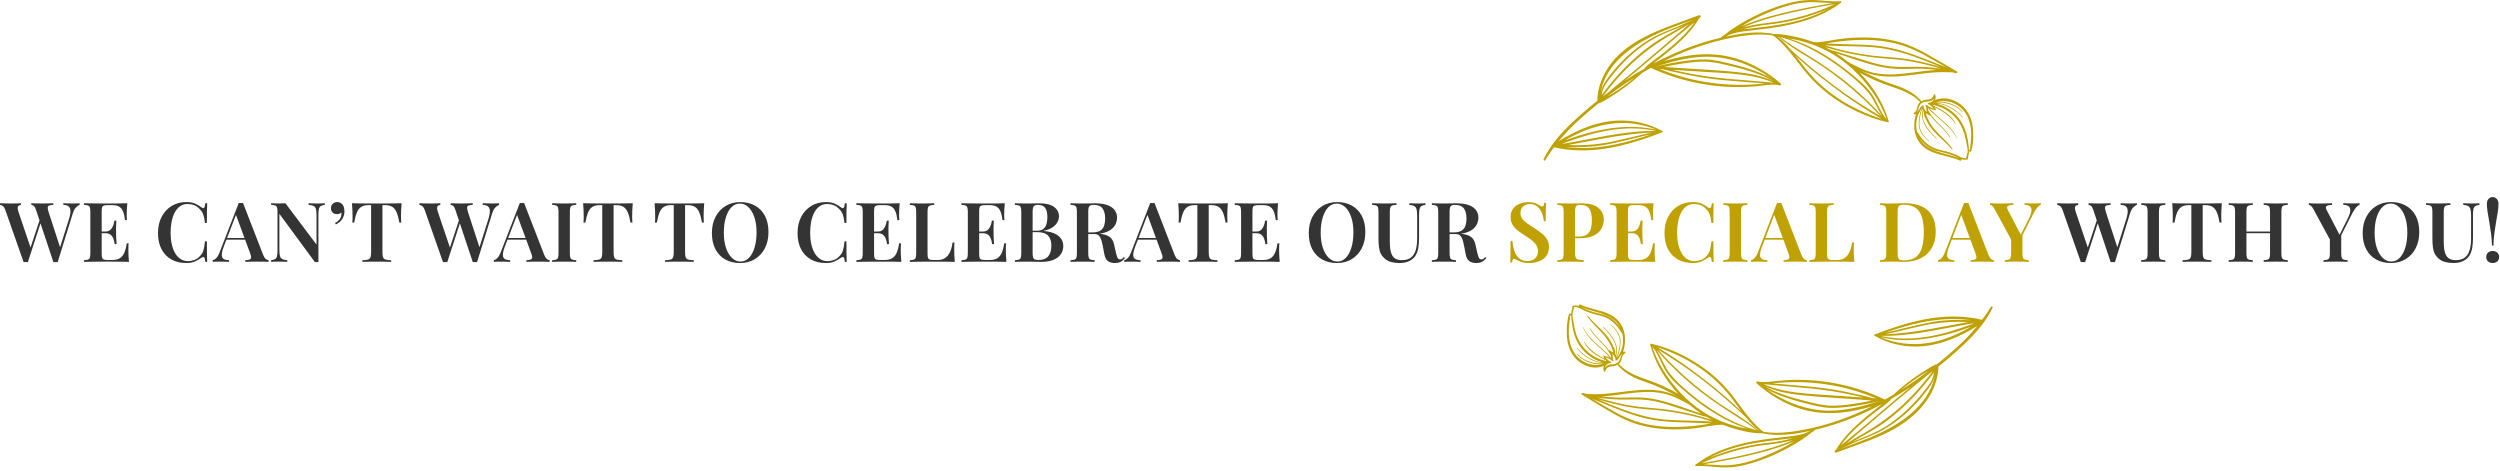
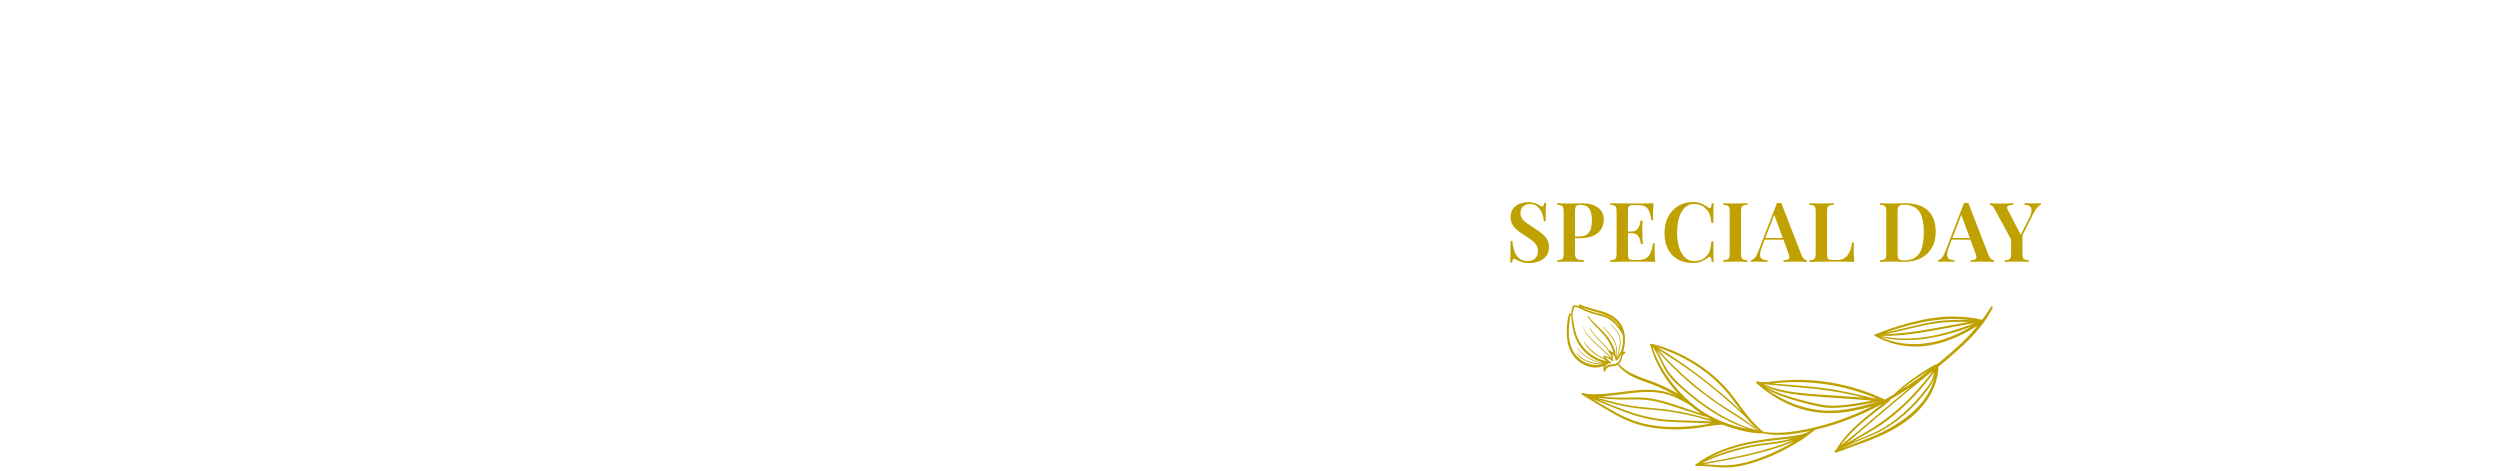
<svg xmlns="http://www.w3.org/2000/svg" width="100%" height="100%" viewBox="0 0 717 135" version="1.1" xml:space="preserve" style="fill-rule:evenodd;clip-rule:evenodd;stroke-linejoin:round;stroke-miterlimit:2;">
  <g>
-     <path d="M11.611,64.05l-3.614,11.127c-0.095,-0.007 -0.195,-0.012 -0.299,-0.015c-0.105,-0.003 -0.211,-0.004 -0.319,-0.004c-0.101,-0 -0.204,0.001 -0.309,0.004c-0.104,0.003 -0.204,0.008 -0.299,0.015l-5.227,-14.897c-0.206,-0.592 -0.454,-0.99 -0.746,-1.192c-0.291,-0.203 -0.557,-0.312 -0.798,-0.328l-0,-0.475c0.418,0.016 0.921,0.032 1.509,0.047c0.587,0.016 1.154,0.024 1.698,0.024c0.593,0 1.132,-0.008 1.618,-0.024c0.487,-0.015 0.882,-0.031 1.186,-0.047l-0,0.475c-0.355,0.038 -0.604,0.141 -0.748,0.309c-0.145,0.168 -0.206,0.393 -0.186,0.677c0.021,0.284 0.094,0.62 0.221,1.01l3.458,10.23l2.577,-7.772l-1.031,-3.095c-0.175,-0.535 -0.379,-0.892 -0.613,-1.069c-0.235,-0.178 -0.473,-0.274 -0.713,-0.29l-0,-0.475c0.386,0.016 0.853,0.032 1.402,0.047c0.548,0.016 1.089,0.024 1.625,0.024c0.668,0 1.295,-0.008 1.881,-0.024c0.586,-0.015 1.058,-0.031 1.416,-0.047l0,0.475c-0.481,0.016 -0.859,0.068 -1.133,0.157c-0.274,0.089 -0.431,0.269 -0.471,0.541c-0.039,0.273 0.036,0.705 0.226,1.298l3.305,10.154l2.488,-7.864c0.348,-1.087 0.512,-1.938 0.491,-2.554c-0.02,-0.616 -0.203,-1.055 -0.549,-1.316c-0.345,-0.262 -0.844,-0.4 -1.496,-0.416l-0,-0.475l1.482,0.047c0.472,0.016 0.939,0.024 1.402,0.024c0.374,0 0.708,-0.008 1.002,-0.024c0.295,-0.015 0.561,-0.031 0.799,-0.047l-0,0.475c-0.327,0.108 -0.678,0.351 -1.055,0.729c-0.377,0.379 -0.696,0.993 -0.955,1.842l-4.291,13.846c-0.095,-0.007 -0.195,-0.012 -0.299,-0.015c-0.105,-0.003 -0.211,-0.004 -0.319,-0.004c-0.101,-0 -0.204,0.001 -0.309,0.004c-0.104,0.003 -0.204,0.008 -0.299,0.015l-3.708,-11.127Zm17.554,2.835l0,5.892c0,0.513 0.043,0.898 0.129,1.155c0.085,0.256 0.253,0.425 0.503,0.506c0.249,0.081 0.617,0.121 1.103,0.121l1.354,-0c0.808,-0 1.482,-0.149 2.022,-0.447c0.54,-0.297 0.977,-0.794 1.311,-1.489c0.334,-0.696 0.585,-1.642 0.753,-2.839l0.547,-0c-0.048,0.484 -0.072,1.118 -0.072,1.9c0,0.339 0.011,0.824 0.031,1.456c0.021,0.632 0.066,1.288 0.136,1.965c-0.808,-0.031 -1.719,-0.051 -2.732,-0.059c-1.014,-0.008 -1.917,-0.012 -2.709,-0.012l-1.455,0c-0.592,0 -1.231,0.004 -1.918,0.012l-2.086,0.024c-0.703,0.008 -1.37,0.02 -2.001,0.035l0,-0.475c0.52,-0.031 0.91,-0.095 1.17,-0.19c0.261,-0.095 0.436,-0.285 0.525,-0.57c0.09,-0.285 0.135,-0.713 0.135,-1.283l-0,-11.784c-0,-0.586 -0.046,-1.017 -0.136,-1.295c-0.09,-0.277 -0.267,-0.467 -0.53,-0.57c-0.263,-0.103 -0.651,-0.162 -1.164,-0.178l0,-0.475c0.634,0.016 1.301,0.028 2.003,0.035l2.083,0.024c0.687,0.008 1.326,0.012 1.919,0.012l1.455,0c0.729,0 1.556,-0.004 2.483,-0.012c0.926,-0.008 1.754,-0.027 2.483,-0.059c-0.064,0.649 -0.107,1.278 -0.131,1.886c-0.024,0.608 -0.036,1.072 -0.036,1.392c0,0.304 0.008,0.595 0.024,0.873c0.016,0.278 0.032,0.51 0.048,0.695l-0.547,0c-0.133,-1.086 -0.341,-1.944 -0.622,-2.572c-0.282,-0.629 -0.668,-1.074 -1.158,-1.336c-0.489,-0.261 -1.115,-0.392 -1.879,-0.392l-1.306,0c-0.486,0 -0.854,0.041 -1.103,0.121c-0.25,0.081 -0.418,0.246 -0.503,0.496c-0.086,0.249 -0.129,0.638 -0.129,1.165l0,5.797l1.036,0c0.491,0 0.893,-0.102 1.205,-0.306c0.312,-0.205 0.561,-0.47 0.748,-0.796c0.187,-0.327 0.331,-0.67 0.432,-1.029c0.102,-0.36 0.179,-0.695 0.233,-1.005l0.547,-0c-0.064,0.903 -0.091,1.592 -0.083,2.067c0.007,0.475 0.011,0.911 0.011,1.307c0,0.396 0.008,0.831 0.024,1.306c0.016,0.475 0.056,1.164 0.119,2.067l-0.546,0c-0.076,-0.538 -0.199,-1.047 -0.369,-1.527c-0.169,-0.48 -0.434,-0.868 -0.793,-1.164c-0.36,-0.297 -0.869,-0.445 -1.528,-0.445l-1.036,0Zm24.276,-8.933c1.045,0 1.905,0.155 2.578,0.463c0.673,0.309 1.271,0.67 1.794,1.081c0.316,0.238 0.558,0.266 0.724,0.084c0.166,-0.183 0.281,-0.614 0.345,-1.295l0.546,-0c-0.032,0.605 -0.055,1.341 -0.071,2.209c-0.016,0.868 -0.024,2.017 -0.024,3.445l-0.546,0c-0.092,-0.713 -0.195,-1.309 -0.309,-1.789c-0.114,-0.48 -0.269,-0.897 -0.464,-1.252c-0.194,-0.355 -0.466,-0.687 -0.814,-0.998c-0.428,-0.478 -0.94,-0.83 -1.535,-1.057c-0.596,-0.226 -1.22,-0.34 -1.872,-0.34c-0.827,0 -1.546,0.217 -2.155,0.649c-0.61,0.432 -1.115,1.027 -1.516,1.784c-0.401,0.757 -0.7,1.633 -0.898,2.628c-0.198,0.995 -0.297,2.054 -0.297,3.179c0,1.153 0.106,2.224 0.318,3.214c0.213,0.99 0.529,1.854 0.948,2.592c0.42,0.738 0.944,1.314 1.573,1.727c0.629,0.414 1.352,0.62 2.169,0.62c0.586,0 1.186,-0.112 1.801,-0.337c0.614,-0.225 1.121,-0.569 1.52,-1.031c0.526,-0.472 0.885,-1.034 1.077,-1.687c0.191,-0.652 0.343,-1.528 0.454,-2.628l0.546,0c0,1.486 0.008,2.684 0.024,3.595c0.016,0.911 0.039,1.676 0.071,2.297l-0.546,0c-0.064,-0.681 -0.171,-1.108 -0.321,-1.283c-0.151,-0.174 -0.4,-0.15 -0.748,0.072c-0.587,0.412 -1.208,0.772 -1.865,1.081c-0.658,0.309 -1.501,0.463 -2.531,0.463c-1.618,-0 -3.037,-0.341 -4.255,-1.022c-1.218,-0.681 -2.163,-1.663 -2.836,-2.946c-0.674,-1.282 -1.01,-2.827 -1.01,-4.632c-0,-1.774 0.348,-3.326 1.045,-4.657c0.697,-1.33 1.655,-2.368 2.873,-3.112c1.217,-0.745 2.62,-1.117 4.207,-1.117Zm11.499,10.786l-0.746,1.939c-0.311,0.792 -0.498,1.443 -0.561,1.955c-0.063,0.512 -0.023,0.91 0.121,1.195c0.144,0.285 0.384,0.487 0.718,0.604c0.334,0.117 0.743,0.183 1.228,0.199l-0,0.475c-0.5,-0.031 -0.989,-0.051 -1.466,-0.059c-0.477,-0.008 -0.949,-0.012 -1.418,-0.012c-0.358,0 -0.688,0.004 -0.991,0.012c-0.302,0.008 -0.572,0.028 -0.81,0.059l0,-0.475c0.336,-0.073 0.675,-0.278 1.017,-0.615c0.342,-0.338 0.67,-0.916 0.983,-1.737l5.46,-14.064c0.19,0.012 0.394,0.018 0.613,0.018c0.219,0 0.423,-0.006 0.613,-0.018l5.778,14.896c0.231,0.576 0.488,0.97 0.77,1.181c0.282,0.21 0.54,0.323 0.774,0.339l0,0.475c-0.418,-0.031 -0.917,-0.051 -1.497,-0.059c-0.58,-0.008 -1.166,-0.012 -1.758,-0.012c-0.693,0 -1.344,0.004 -1.953,0.012c-0.608,0.008 -1.097,0.028 -1.468,0.059l0,-0.475c0.808,-0.031 1.321,-0.17 1.54,-0.416c0.218,-0.245 0.169,-0.772 -0.148,-1.579l-1.439,-3.897l-5.36,0Zm5.185,-0.475l-2.45,-6.633l-2.552,6.633l5.002,0Zm23.025,-9.978l-0,0.475c-0.513,0.048 -0.902,0.162 -1.167,0.342c-0.264,0.181 -0.441,0.466 -0.529,0.855c-0.089,0.39 -0.133,0.941 -0.133,1.654l-0,13.566c-0.153,-0.013 -0.31,-0.019 -0.473,-0.019c-0.163,-0 -0.337,0.006 -0.52,0.019l-10.197,-13.851l-0,10.263c-0,0.767 0.048,1.36 0.145,1.78c0.096,0.42 0.305,0.719 0.627,0.898c0.321,0.179 0.816,0.3 1.485,0.363l-0,0.475c-0.298,-0.031 -0.686,-0.051 -1.164,-0.059c-0.479,-0.008 -0.93,-0.012 -1.355,-0.012c-0.377,0 -0.759,0.004 -1.147,0.012c-0.388,0.008 -0.71,0.028 -0.967,0.059l-0,-0.475c0.519,-0.063 0.91,-0.181 1.171,-0.354c0.261,-0.172 0.436,-0.457 0.525,-0.855c0.089,-0.398 0.133,-0.945 0.133,-1.642l0,-10.976c0,-0.586 -0.044,-1.017 -0.133,-1.295c-0.089,-0.277 -0.265,-0.467 -0.53,-0.57c-0.264,-0.103 -0.653,-0.162 -1.166,-0.178l-0,-0.475c0.257,0.016 0.579,0.032 0.967,0.047c0.388,0.016 0.77,0.024 1.147,0.024c0.368,0 0.723,-0.008 1.065,-0.024c0.342,-0.015 0.649,-0.031 0.921,-0.047l8.919,11.86l0,-8.344c0,-0.776 -0.048,-1.372 -0.145,-1.787c-0.096,-0.415 -0.304,-0.716 -0.622,-0.902c-0.319,-0.187 -0.815,-0.304 -1.49,-0.352l0,-0.475c0.298,0.016 0.688,0.032 1.171,0.047c0.483,0.016 0.932,0.024 1.348,0.024c0.392,0 0.781,-0.008 1.166,-0.024c0.385,-0.015 0.701,-0.031 0.948,-0.047Zm3.568,-0.333c0.365,0 0.677,0.075 0.939,0.226c0.261,0.15 0.479,0.344 0.653,0.582c0.174,0.253 0.297,0.546 0.368,0.879c0.072,0.333 0.107,0.657 0.107,0.974c0,0.776 -0.202,1.497 -0.606,2.162c-0.403,0.665 -1.025,1.196 -1.865,1.592l-0.213,-0.428c0.459,-0.206 0.859,-0.511 1.199,-0.914c0.341,-0.404 0.535,-0.828 0.582,-1.272c0.064,-0.285 0.064,-0.554 0,-0.807c-0.316,0.316 -0.728,0.475 -1.235,0.475c-0.491,-0 -0.903,-0.151 -1.235,-0.452c-0.333,-0.3 -0.499,-0.728 -0.499,-1.282c-0,-0.507 0.17,-0.923 0.511,-1.248c0.34,-0.324 0.772,-0.487 1.294,-0.487Zm18.456,0.333c-0.064,0.735 -0.107,1.445 -0.131,2.131c-0.024,0.686 -0.036,1.211 -0.036,1.575c0,0.361 0.008,0.702 0.024,1.022c0.016,0.32 0.032,0.597 0.048,0.831l-0.547,0c-0.212,-1.26 -0.478,-2.254 -0.798,-2.981c-0.32,-0.728 -0.738,-1.248 -1.255,-1.561c-0.516,-0.314 -1.188,-0.471 -2.014,-0.471l-0.779,0l-0,13.547c-0,0.64 0.062,1.118 0.187,1.435c0.125,0.317 0.368,0.527 0.729,0.632c0.362,0.104 0.887,0.166 1.578,0.185l0,0.475c-0.469,-0.025 -1.082,-0.043 -1.839,-0.054c-0.757,-0.011 -1.536,-0.017 -2.338,-0.017c-0.82,0 -1.592,0.006 -2.316,0.017c-0.724,0.011 -1.308,0.029 -1.751,0.054l-0,-0.475c0.691,-0.019 1.216,-0.081 1.577,-0.185c0.362,-0.105 0.605,-0.315 0.73,-0.632c0.125,-0.317 0.187,-0.795 0.187,-1.435l0,-13.547l-0.779,0c-0.817,0 -1.486,0.157 -2.007,0.471c-0.521,0.313 -0.94,0.832 -1.257,1.556c-0.317,0.724 -0.584,1.719 -0.803,2.986l-0.547,0c0.032,-0.234 0.052,-0.511 0.06,-0.831c0.008,-0.32 0.012,-0.661 0.012,-1.022c-0,-0.364 -0.012,-0.889 -0.036,-1.575c-0.024,-0.686 -0.067,-1.396 -0.131,-2.131c0.704,0.016 1.474,0.032 2.312,0.047c0.838,0.016 1.678,0.024 2.521,0.024l4.583,0c0.837,0 1.678,-0.008 2.52,-0.024c0.843,-0.015 1.608,-0.031 2.296,-0.047Zm16.719,5.765l-3.615,11.127c-0.095,-0.007 -0.194,-0.012 -0.299,-0.015c-0.105,-0.003 -0.211,-0.004 -0.318,-0.004c-0.102,-0 -0.205,0.001 -0.309,0.004c-0.105,0.003 -0.205,0.008 -0.3,0.015l-5.226,-14.897c-0.206,-0.592 -0.455,-0.99 -0.746,-1.192c-0.292,-0.203 -0.558,-0.312 -0.799,-0.328l0,-0.475c0.419,0.016 0.921,0.032 1.509,0.047c0.588,0.016 1.154,0.024 1.699,0.024c0.592,0 1.131,-0.008 1.618,-0.024c0.486,-0.015 0.881,-0.031 1.185,-0.047l0,0.475c-0.355,0.038 -0.604,0.141 -0.748,0.309c-0.144,0.168 -0.206,0.393 -0.186,0.677c0.021,0.284 0.095,0.62 0.221,1.01l3.459,10.23l2.576,-7.772l-1.031,-3.095c-0.174,-0.535 -0.379,-0.892 -0.613,-1.069c-0.235,-0.178 -0.472,-0.274 -0.713,-0.29l-0,-0.475c0.386,0.016 0.854,0.032 1.402,0.047c0.548,0.016 1.09,0.024 1.625,0.024c0.668,0 1.295,-0.008 1.882,-0.024c0.586,-0.015 1.057,-0.031 1.415,-0.047l0,0.475c-0.481,0.016 -0.859,0.068 -1.133,0.157c-0.274,0.089 -0.431,0.269 -0.47,0.541c-0.04,0.273 0.035,0.705 0.225,1.298l3.306,10.154l2.487,-7.864c0.348,-1.087 0.512,-1.938 0.492,-2.554c-0.021,-0.616 -0.204,-1.055 -0.549,-1.316c-0.346,-0.262 -0.844,-0.4 -1.497,-0.416l-0,-0.475l1.482,0.047c0.472,0.016 0.94,0.024 1.402,0.024c0.374,0 0.708,-0.008 1.003,-0.024c0.294,-0.015 0.56,-0.031 0.798,-0.047l0,0.475c-0.326,0.108 -0.678,0.351 -1.055,0.729c-0.377,0.379 -0.695,0.993 -0.955,1.842l-4.291,13.846c-0.095,-0.007 -0.194,-0.012 -0.299,-0.015c-0.105,-0.003 -0.211,-0.004 -0.318,-0.004c-0.102,-0 -0.205,0.001 -0.309,0.004c-0.105,0.003 -0.205,0.008 -0.3,0.015l-3.707,-11.127Zm13.662,4.688l-0.746,1.939c-0.31,0.792 -0.497,1.443 -0.561,1.955c-0.063,0.512 -0.023,0.91 0.121,1.195c0.145,0.285 0.384,0.487 0.718,0.604c0.334,0.117 0.744,0.183 1.228,0.199l0,0.475c-0.5,-0.031 -0.989,-0.051 -1.466,-0.059c-0.476,-0.008 -0.949,-0.012 -1.418,-0.012c-0.358,0 -0.688,0.004 -0.991,0.012c-0.302,0.008 -0.572,0.028 -0.81,0.059l0,-0.475c0.336,-0.073 0.675,-0.278 1.017,-0.615c0.342,-0.338 0.67,-0.916 0.983,-1.737l5.46,-14.064c0.19,0.012 0.395,0.018 0.613,0.018c0.219,0 0.423,-0.006 0.613,-0.018l5.778,14.896c0.231,0.576 0.488,0.97 0.77,1.181c0.282,0.21 0.54,0.323 0.774,0.339l0,0.475c-0.418,-0.031 -0.917,-0.051 -1.497,-0.059c-0.579,-0.008 -1.165,-0.012 -1.758,-0.012c-0.693,0 -1.344,0.004 -1.952,0.012c-0.609,0.008 -1.098,0.028 -1.469,0.059l0,-0.475c0.808,-0.031 1.321,-0.17 1.54,-0.416c0.218,-0.245 0.169,-0.772 -0.148,-1.579l-1.439,-3.897l-5.36,0Zm5.185,-0.475l-2.45,-6.633l-2.552,6.633l5.002,0Zm14.525,-9.978l-0,0.475c-0.514,0.016 -0.903,0.075 -1.167,0.178c-0.264,0.103 -0.441,0.293 -0.53,0.57c-0.088,0.278 -0.133,0.709 -0.133,1.295l0,11.784c0,0.57 0.045,0.998 0.136,1.283c0.09,0.285 0.267,0.475 0.53,0.57c0.264,0.095 0.652,0.159 1.164,0.19l-0,0.475c-0.403,-0.031 -0.912,-0.051 -1.528,-0.059c-0.616,-0.008 -1.239,-0.012 -1.87,-0.012c-0.714,0 -1.382,0.004 -2.005,0.012c-0.623,0.008 -1.126,0.028 -1.511,0.059l0,-0.475c0.52,-0.031 0.91,-0.095 1.17,-0.19c0.261,-0.095 0.436,-0.285 0.525,-0.57c0.09,-0.285 0.135,-0.713 0.135,-1.283l-0,-11.784c-0,-0.586 -0.046,-1.017 -0.136,-1.295c-0.09,-0.277 -0.267,-0.467 -0.53,-0.57c-0.263,-0.103 -0.651,-0.162 -1.164,-0.178l0,-0.475c0.385,0.016 0.888,0.032 1.511,0.047c0.623,0.016 1.291,0.024 2.005,0.024c0.631,0 1.254,-0.008 1.87,-0.024c0.616,-0.015 1.125,-0.031 1.528,-0.047Zm16.203,-0c-0.064,0.735 -0.107,1.445 -0.131,2.131c-0.024,0.686 -0.036,1.211 -0.036,1.575c0,0.361 0.008,0.702 0.024,1.022c0.016,0.32 0.032,0.597 0.048,0.831l-0.547,0c-0.212,-1.26 -0.478,-2.254 -0.798,-2.981c-0.32,-0.728 -0.738,-1.248 -1.255,-1.561c-0.516,-0.314 -1.188,-0.471 -2.014,-0.471l-0.779,0l-0,13.547c-0,0.64 0.062,1.118 0.187,1.435c0.125,0.317 0.368,0.527 0.729,0.632c0.362,0.104 0.887,0.166 1.578,0.185l0,0.475c-0.469,-0.025 -1.082,-0.043 -1.839,-0.054c-0.757,-0.011 -1.536,-0.017 -2.338,-0.017c-0.82,0 -1.592,0.006 -2.316,0.017c-0.724,0.011 -1.308,0.029 -1.751,0.054l-0,-0.475c0.691,-0.019 1.216,-0.081 1.577,-0.185c0.362,-0.105 0.605,-0.315 0.73,-0.632c0.125,-0.317 0.187,-0.795 0.187,-1.435l0,-13.547l-0.779,0c-0.817,0 -1.486,0.157 -2.007,0.471c-0.521,0.313 -0.94,0.832 -1.257,1.556c-0.317,0.724 -0.584,1.719 -0.803,2.986l-0.547,0c0.032,-0.234 0.052,-0.511 0.06,-0.831c0.008,-0.32 0.012,-0.661 0.012,-1.022c-0,-0.364 -0.012,-0.889 -0.036,-1.575c-0.024,-0.686 -0.067,-1.396 -0.131,-2.131c0.704,0.016 1.474,0.032 2.312,0.047c0.838,0.016 1.678,0.024 2.521,0.024l4.583,0c0.837,0 1.678,-0.008 2.52,-0.024c0.843,-0.015 1.608,-0.031 2.296,-0.047Zm20.498,-0c-0.063,0.735 -0.107,1.445 -0.131,2.131c-0.024,0.686 -0.035,1.211 -0.035,1.575c-0,0.361 0.008,0.702 0.023,1.022c0.016,0.32 0.032,0.597 0.048,0.831l-0.547,0c-0.212,-1.26 -0.478,-2.254 -0.798,-2.981c-0.32,-0.728 -0.738,-1.248 -1.255,-1.561c-0.516,-0.314 -1.187,-0.471 -2.014,-0.471l-0.779,0l-0,13.547c-0,0.64 0.062,1.118 0.188,1.435c0.125,0.317 0.368,0.527 0.729,0.632c0.361,0.104 0.887,0.166 1.577,0.185l0,0.475c-0.469,-0.025 -1.082,-0.043 -1.839,-0.054c-0.757,-0.011 -1.536,-0.017 -2.337,-0.017c-0.821,0 -1.593,0.006 -2.317,0.017c-0.724,0.011 -1.307,0.029 -1.751,0.054l0,-0.475c0.691,-0.019 1.217,-0.081 1.578,-0.185c0.361,-0.105 0.604,-0.315 0.729,-0.632c0.125,-0.317 0.188,-0.795 0.188,-1.435l-0,-13.547l-0.78,0c-0.817,0 -1.486,0.157 -2.007,0.471c-0.521,0.313 -0.94,0.832 -1.257,1.556c-0.316,0.724 -0.584,1.719 -0.803,2.986l-0.546,0c0.031,-0.234 0.051,-0.511 0.059,-0.831c0.008,-0.32 0.012,-0.661 0.012,-1.022c-0,-0.364 -0.012,-0.889 -0.036,-1.575c-0.023,-0.686 -0.067,-1.396 -0.13,-2.131c0.703,0.016 1.474,0.032 2.311,0.047c0.838,0.016 1.678,0.024 2.521,0.024l4.583,0c0.838,0 1.678,-0.008 2.521,-0.024c0.842,-0.015 1.607,-0.031 2.295,-0.047Zm10.33,-0.333c1.619,0 3.037,0.341 4.255,1.022c1.218,0.681 2.163,1.659 2.836,2.934c0.674,1.275 1.01,2.823 1.01,4.645c0,1.773 -0.345,3.326 -1.035,4.656c-0.69,1.331 -1.648,2.368 -2.875,3.112c-1.226,0.745 -2.631,1.117 -4.216,1.117c-1.618,-0 -3.036,-0.341 -4.254,-1.022c-1.218,-0.681 -2.164,-1.663 -2.837,-2.946c-0.673,-1.282 -1.009,-2.827 -1.009,-4.632c-0,-1.774 0.349,-3.326 1.047,-4.657c0.698,-1.33 1.657,-2.368 2.875,-3.112c1.218,-0.745 2.619,-1.117 4.203,-1.117Zm-0.099,0.428c-0.932,-0 -1.743,0.356 -2.434,1.069c-0.69,0.713 -1.225,1.695 -1.604,2.946c-0.378,1.251 -0.567,2.7 -0.567,4.348c-0,1.679 0.212,3.14 0.637,4.383c0.424,1.243 1,2.201 1.727,2.875c0.727,0.673 1.53,1.009 2.408,1.009c0.935,0 1.749,-0.356 2.44,-1.069c0.691,-0.712 1.226,-1.698 1.604,-2.958c0.379,-1.259 0.568,-2.704 0.568,-4.335c0,-1.695 -0.213,-3.16 -0.639,-4.396c-0.426,-1.235 -1.001,-2.189 -1.723,-2.862c-0.722,-0.674 -1.527,-1.01 -2.417,-1.01Zm24.664,-0.428c1.046,0 1.905,0.155 2.578,0.463c0.673,0.309 1.271,0.67 1.794,1.081c0.317,0.238 0.558,0.266 0.724,0.084c0.167,-0.183 0.282,-0.614 0.345,-1.295l0.546,-0c-0.031,0.605 -0.055,1.341 -0.071,2.209c-0.016,0.868 -0.024,2.017 -0.024,3.445l-0.546,0c-0.092,-0.713 -0.195,-1.309 -0.309,-1.789c-0.114,-0.48 -0.269,-0.897 -0.463,-1.252c-0.195,-0.355 -0.467,-0.687 -0.815,-0.998c-0.428,-0.478 -0.939,-0.83 -1.535,-1.057c-0.595,-0.226 -1.22,-0.34 -1.872,-0.34c-0.827,0 -1.545,0.217 -2.155,0.649c-0.61,0.432 -1.115,1.027 -1.516,1.784c-0.4,0.757 -0.7,1.633 -0.898,2.628c-0.198,0.995 -0.297,2.054 -0.297,3.179c0,1.153 0.106,2.224 0.319,3.214c0.212,0.99 0.528,1.854 0.948,2.592c0.419,0.738 0.944,1.314 1.572,1.727c0.629,0.414 1.352,0.62 2.169,0.62c0.586,0 1.187,-0.112 1.801,-0.337c0.615,-0.225 1.122,-0.569 1.521,-1.031c0.526,-0.472 0.884,-1.034 1.076,-1.687c0.192,-0.652 0.343,-1.528 0.454,-2.628l0.546,0c0,1.486 0.008,2.684 0.024,3.595c0.016,0.911 0.04,1.676 0.071,2.297l-0.546,0c-0.063,-0.681 -0.17,-1.108 -0.321,-1.283c-0.15,-0.174 -0.4,-0.15 -0.748,0.072c-0.586,0.412 -1.208,0.772 -1.865,1.081c-0.658,0.309 -1.501,0.463 -2.53,0.463c-1.619,-0 -3.038,-0.341 -4.255,-1.022c-1.218,-0.681 -2.164,-1.663 -2.837,-2.946c-0.673,-1.282 -1.01,-2.827 -1.01,-4.632c0,-1.774 0.349,-3.326 1.046,-4.657c0.696,-1.33 1.654,-2.368 2.872,-3.112c1.218,-0.745 2.62,-1.117 4.207,-1.117Zm13.823,8.933l-0,5.892c-0,0.513 0.042,0.898 0.128,1.155c0.085,0.256 0.253,0.425 0.503,0.506c0.25,0.081 0.618,0.121 1.103,0.121l1.354,-0c0.808,-0 1.482,-0.149 2.022,-0.447c0.54,-0.297 0.977,-0.794 1.311,-1.489c0.334,-0.696 0.586,-1.642 0.754,-2.839l0.546,-0c-0.047,0.484 -0.071,1.118 -0.071,1.9c-0,0.339 0.01,0.824 0.031,1.456c0.02,0.632 0.065,1.288 0.135,1.965c-0.808,-0.031 -1.718,-0.051 -2.732,-0.059c-1.014,-0.008 -1.917,-0.012 -2.708,-0.012l-1.455,0c-0.592,0 -1.232,0.004 -1.919,0.012l-2.085,0.024c-0.704,0.008 -1.371,0.02 -2.001,0.035l-0,-0.475c0.519,-0.031 0.909,-0.095 1.17,-0.19c0.26,-0.095 0.435,-0.285 0.525,-0.57c0.089,-0.285 0.134,-0.713 0.134,-1.283l-0,-11.784c-0,-0.586 -0.045,-1.017 -0.135,-1.295c-0.091,-0.277 -0.267,-0.467 -0.53,-0.57c-0.263,-0.103 -0.651,-0.162 -1.164,-0.178l-0,-0.475c0.633,0.016 1.3,0.028 2.002,0.035l2.083,0.024c0.687,0.008 1.327,0.012 1.919,0.012l1.456,0c0.728,0 1.556,-0.004 2.482,-0.012c0.927,-0.008 1.754,-0.027 2.483,-0.059c-0.063,0.649 -0.107,1.278 -0.131,1.886c-0.024,0.608 -0.035,1.072 -0.035,1.392c-0,0.304 0.008,0.595 0.023,0.873c0.016,0.278 0.032,0.51 0.048,0.695l-0.547,0c-0.133,-1.086 -0.34,-1.944 -0.622,-2.572c-0.282,-0.629 -0.668,-1.074 -1.157,-1.336c-0.49,-0.261 -1.116,-0.392 -1.879,-0.392l-1.307,0c-0.485,0 -0.853,0.041 -1.103,0.121c-0.25,0.081 -0.418,0.246 -0.503,0.496c-0.086,0.249 -0.128,0.638 -0.128,1.165l-0,5.797l1.035,0c0.491,0 0.893,-0.102 1.205,-0.306c0.312,-0.205 0.562,-0.47 0.748,-0.796c0.187,-0.327 0.331,-0.67 0.433,-1.029c0.101,-0.36 0.179,-0.695 0.233,-1.005l0.546,-0c-0.063,0.903 -0.091,1.592 -0.083,2.067c0.008,0.475 0.012,0.911 0.012,1.307c-0,0.396 0.008,0.831 0.024,1.306c0.015,0.475 0.055,1.164 0.118,2.067l-0.546,0c-0.076,-0.538 -0.199,-1.047 -0.368,-1.527c-0.17,-0.48 -0.434,-0.868 -0.794,-1.164c-0.36,-0.297 -0.869,-0.445 -1.528,-0.445l-1.035,0Zm17.257,-8.6l0,0.475c-0.538,0.016 -0.946,0.075 -1.223,0.178c-0.277,0.103 -0.463,0.293 -0.558,0.57c-0.095,0.278 -0.143,0.709 -0.143,1.295l0,11.974c0,0.513 0.041,0.898 0.123,1.155c0.083,0.256 0.242,0.425 0.478,0.506c0.236,0.081 0.582,0.121 1.038,0.121l1.355,-0c0.611,-0 1.152,-0.111 1.622,-0.333c0.471,-0.221 0.879,-0.545 1.226,-0.971c0.347,-0.426 0.63,-0.951 0.848,-1.576c0.219,-0.624 0.38,-1.335 0.485,-2.133l0.546,0c-0.047,0.523 -0.071,1.204 -0.071,2.043c0,0.345 0.01,0.844 0.031,1.495c0.02,0.651 0.066,1.324 0.135,2.021c-0.807,-0.031 -1.718,-0.051 -2.732,-0.059c-1.013,-0.008 -1.916,-0.012 -2.708,-0.012l-1.457,0c-0.59,0 -1.23,0.004 -1.917,0.012l-2.086,0.024c-0.703,0.008 -1.37,0.02 -2,0.035l-0,-0.475c0.519,-0.031 0.91,-0.095 1.171,-0.19c0.261,-0.095 0.436,-0.285 0.525,-0.57c0.089,-0.285 0.133,-0.713 0.133,-1.283l0,-11.784c0,-0.586 -0.044,-1.017 -0.133,-1.295c-0.089,-0.277 -0.265,-0.467 -0.53,-0.57c-0.264,-0.103 -0.653,-0.162 -1.166,-0.178l-0,-0.475c0.383,0.016 0.887,0.032 1.511,0.047c0.624,0.016 1.292,0.024 2.005,0.024c0.649,0 1.29,-0.008 1.922,-0.024c0.632,-0.015 1.155,-0.031 1.57,-0.047Zm12.882,8.6l-0,5.892c-0,0.513 0.043,0.898 0.128,1.155c0.086,0.256 0.253,0.425 0.503,0.506c0.25,0.081 0.618,0.121 1.103,0.121l1.354,-0c0.808,-0 1.482,-0.149 2.022,-0.447c0.54,-0.297 0.977,-0.794 1.311,-1.489c0.335,-0.696 0.586,-1.642 0.754,-2.839l0.546,-0c-0.047,0.484 -0.071,1.118 -0.071,1.9c-0,0.339 0.01,0.824 0.031,1.456c0.02,0.632 0.066,1.288 0.135,1.965c-0.807,-0.031 -1.718,-0.051 -2.732,-0.059c-1.014,-0.008 -1.916,-0.012 -2.708,-0.012l-1.455,0c-0.592,0 -1.232,0.004 -1.918,0.012l-2.086,0.024c-0.704,0.008 -1.371,0.02 -2.001,0.035l-0,-0.475c0.519,-0.031 0.909,-0.095 1.17,-0.19c0.26,-0.095 0.435,-0.285 0.525,-0.57c0.089,-0.285 0.134,-0.713 0.134,-1.283l0,-11.784c0,-0.586 -0.045,-1.017 -0.135,-1.295c-0.09,-0.277 -0.267,-0.467 -0.53,-0.57c-0.263,-0.103 -0.651,-0.162 -1.164,-0.178l-0,-0.475c0.633,0.016 1.301,0.028 2.002,0.035l2.083,0.024c0.687,0.008 1.327,0.012 1.919,0.012l1.456,0c0.728,0 1.556,-0.004 2.482,-0.012c0.927,-0.008 1.755,-0.027 2.483,-0.059c-0.063,0.649 -0.107,1.278 -0.131,1.886c-0.023,0.608 -0.035,1.072 -0.035,1.392c-0,0.304 0.008,0.595 0.024,0.873c0.015,0.278 0.031,0.51 0.047,0.695l-0.546,0c-0.133,-1.086 -0.341,-1.944 -0.623,-2.572c-0.282,-0.629 -0.667,-1.074 -1.157,-1.336c-0.489,-0.261 -1.116,-0.392 -1.879,-0.392l-1.307,0c-0.485,0 -0.853,0.041 -1.103,0.121c-0.25,0.081 -0.417,0.246 -0.503,0.496c-0.085,0.249 -0.128,0.638 -0.128,1.165l-0,5.797l1.036,0c0.491,0 0.892,-0.102 1.204,-0.306c0.312,-0.205 0.562,-0.47 0.749,-0.796c0.186,-0.327 0.331,-0.67 0.432,-1.029c0.101,-0.36 0.179,-0.695 0.233,-1.005l0.546,-0c-0.063,0.903 -0.091,1.592 -0.083,2.067c0.008,0.475 0.012,0.911 0.012,1.307c0,0.396 0.008,0.831 0.024,1.306c0.016,0.475 0.055,1.164 0.119,2.067l-0.547,0c-0.076,-0.538 -0.199,-1.047 -0.368,-1.527c-0.17,-0.48 -0.434,-0.868 -0.794,-1.164c-0.359,-0.297 -0.869,-0.445 -1.527,-0.445l-1.036,0Zm10.249,-8.6c0.385,0.016 0.889,0.032 1.512,0.047c0.624,0.016 1.244,0.024 1.862,0.024c0.764,0 1.495,-0.008 2.194,-0.024c0.699,-0.015 1.195,-0.023 1.488,-0.023c1.866,-0 3.263,0.348 4.191,1.045c0.928,0.697 1.392,1.592 1.392,2.685c0,0.554 -0.148,1.109 -0.444,1.665c-0.296,0.556 -0.765,1.055 -1.407,1.497c-0.641,0.442 -1.478,0.775 -2.511,1l0,0.048c1.404,0.126 2.513,0.406 3.329,0.838c0.815,0.432 1.398,0.946 1.746,1.542c0.348,0.596 0.523,1.218 0.523,1.867c-0,0.967 -0.25,1.792 -0.749,2.478c-0.499,0.686 -1.218,1.213 -2.157,1.58c-0.94,0.368 -2.062,0.551 -3.366,0.551c-0.362,0 -0.898,-0.012 -1.61,-0.035c-0.712,-0.024 -1.569,-0.036 -2.572,-0.036c-0.649,0 -1.285,0.004 -1.909,0.012c-0.623,0.008 -1.127,0.028 -1.512,0.059l0,-0.475c0.52,-0.031 0.91,-0.095 1.17,-0.19c0.261,-0.095 0.436,-0.285 0.525,-0.57c0.09,-0.285 0.134,-0.713 0.134,-1.283l0,-11.784c0,-0.586 -0.045,-1.017 -0.135,-1.295c-0.09,-0.277 -0.267,-0.467 -0.53,-0.57c-0.263,-0.103 -0.651,-0.162 -1.164,-0.178l0,-0.475Zm5.084,8.291l0,6.011c0,0.554 0.045,0.974 0.135,1.259c0.09,0.285 0.255,0.475 0.495,0.57c0.24,0.095 0.592,0.143 1.057,0.143c1.286,-0 2.222,-0.36 2.806,-1.081c0.584,-0.721 0.877,-1.746 0.877,-3.077c-0,-1.219 -0.313,-2.162 -0.939,-2.827c-0.625,-0.665 -1.659,-0.998 -3.1,-0.998l-1.331,0Zm0,-0.404l1.212,0c0.807,0 1.43,-0.178 1.868,-0.534c0.438,-0.356 0.739,-0.832 0.903,-1.426c0.164,-0.594 0.246,-1.231 0.246,-1.912c0,-1.172 -0.206,-2.055 -0.618,-2.649c-0.411,-0.594 -1.092,-0.891 -2.043,-0.891c-0.65,-0 -1.073,0.135 -1.271,0.404c-0.198,0.269 -0.297,0.816 -0.297,1.639l0,5.369Zm15.951,0.951l0,5.464c0,0.57 0.046,0.998 0.138,1.283c0.092,0.285 0.268,0.475 0.53,0.57c0.261,0.095 0.648,0.159 1.162,0.19l-0,0.475c-0.403,-0.031 -0.912,-0.051 -1.528,-0.059c-0.616,-0.008 -1.239,-0.012 -1.87,-0.012c-0.712,0 -1.381,0.004 -2.005,0.012c-0.624,0.008 -1.128,0.028 -1.511,0.059l0,-0.475c0.52,-0.031 0.91,-0.095 1.171,-0.19c0.262,-0.095 0.437,-0.285 0.525,-0.57c0.089,-0.285 0.134,-0.713 0.134,-1.283l-0,-11.784c-0,-0.586 -0.045,-1.017 -0.134,-1.295c-0.088,-0.277 -0.265,-0.467 -0.529,-0.57c-0.265,-0.103 -0.654,-0.162 -1.167,-0.178l0,-0.475c0.383,0.016 0.887,0.032 1.511,0.047c0.624,0.016 1.245,0.024 1.863,0.024c0.763,0 1.495,-0.008 2.195,-0.024c0.7,-0.015 1.196,-0.023 1.487,-0.023c1.416,-0 2.589,0.169 3.519,0.508c0.929,0.339 1.625,0.818 2.086,1.437c0.461,0.62 0.691,1.349 0.691,2.188c0,0.52 -0.104,1.052 -0.314,1.597c-0.209,0.545 -0.568,1.05 -1.076,1.516c-0.508,0.465 -1.203,0.843 -2.083,1.133c-0.473,0.156 -1.013,0.269 -1.621,0.341c0.035,0.005 0.07,0.009 0.105,0.013c1.315,0.136 2.281,0.446 2.901,0.929c0.619,0.483 1.033,1.216 1.242,2.198l0.556,2.442c0.146,0.652 0.3,1.116 0.463,1.39c0.164,0.274 0.403,0.406 0.72,0.396c0.225,-0.009 0.414,-0.071 0.568,-0.185c0.154,-0.114 0.315,-0.274 0.482,-0.48l0.338,0.281c-0.396,0.491 -0.817,0.851 -1.262,1.08c-0.445,0.23 -1.008,0.345 -1.689,0.345c-0.763,-0 -1.405,-0.179 -1.924,-0.537c-0.52,-0.358 -0.875,-1.034 -1.065,-2.029l-0.456,-2.376c-0.123,-0.668 -0.268,-1.253 -0.435,-1.755c-0.166,-0.502 -0.394,-0.897 -0.684,-1.186c-0.29,-0.288 -0.707,-0.432 -1.252,-0.432l-1.782,-0Zm0,-0.475l1.212,-0c0.998,-0 1.759,-0.179 2.283,-0.535c0.524,-0.356 0.88,-0.831 1.069,-1.425c0.189,-0.594 0.283,-1.256 0.283,-1.984c-0,-1.251 -0.246,-2.222 -0.739,-2.911c-0.493,-0.689 -1.339,-1.033 -2.54,-1.033c-0.652,-0 -1.077,0.135 -1.273,0.404c-0.196,0.269 -0.295,0.816 -0.295,1.639l0,5.845Zm14.241,2.09l-0.746,1.939c-0.311,0.792 -0.498,1.443 -0.561,1.955c-0.064,0.512 -0.023,0.91 0.121,1.195c0.144,0.285 0.383,0.487 0.718,0.604c0.334,0.117 0.743,0.183 1.228,0.199l-0,0.475c-0.501,-0.031 -0.989,-0.051 -1.466,-0.059c-0.477,-0.008 -0.949,-0.012 -1.418,-0.012c-0.358,0 -0.689,0.004 -0.991,0.012c-0.302,0.008 -0.572,0.028 -0.81,0.059l0,-0.475c0.336,-0.073 0.674,-0.278 1.017,-0.615c0.342,-0.338 0.67,-0.916 0.983,-1.737l5.46,-14.064c0.19,0.012 0.394,0.018 0.613,0.018c0.218,0 0.423,-0.006 0.613,-0.018l5.778,14.896c0.231,0.576 0.487,0.97 0.769,1.181c0.282,0.21 0.541,0.323 0.775,0.339l-0,0.475c-0.418,-0.031 -0.917,-0.051 -1.497,-0.059c-0.58,-0.008 -1.166,-0.012 -1.758,-0.012c-0.694,0 -1.345,0.004 -1.953,0.012c-0.608,0.008 -1.097,0.028 -1.468,0.059l0,-0.475c0.808,-0.031 1.321,-0.17 1.539,-0.416c0.219,-0.245 0.17,-0.772 -0.147,-1.579l-1.439,-3.897l-5.36,0Zm5.184,-0.475l-2.449,-6.633l-2.553,6.633l5.002,0Zm20.612,-9.978c-0.063,0.735 -0.107,1.445 -0.13,2.131c-0.024,0.686 -0.036,1.211 -0.036,1.575c-0,0.361 0.008,0.702 0.024,1.022c0.015,0.32 0.031,0.597 0.047,0.831l-0.546,0c-0.213,-1.26 -0.479,-2.254 -0.799,-2.981c-0.32,-0.728 -0.738,-1.248 -1.254,-1.561c-0.517,-0.314 -1.188,-0.471 -2.015,-0.471l-0.779,0l0,13.547c0,0.64 0.063,1.118 0.188,1.435c0.125,0.317 0.368,0.527 0.729,0.632c0.361,0.104 0.887,0.166 1.578,0.185l-0,0.475c-0.469,-0.025 -1.082,-0.043 -1.839,-0.054c-0.757,-0.011 -1.537,-0.017 -2.338,-0.017c-0.821,0 -1.593,0.006 -2.317,0.017c-0.723,0.011 -1.307,0.029 -1.751,0.054l0,-0.475c0.691,-0.019 1.217,-0.081 1.578,-0.185c0.361,-0.105 0.604,-0.315 0.729,-0.632c0.125,-0.317 0.188,-0.795 0.188,-1.435l-0,-13.547l-0.779,0c-0.817,0 -1.487,0.157 -2.008,0.471c-0.521,0.313 -0.94,0.832 -1.256,1.556c-0.317,0.724 -0.585,1.719 -0.804,2.986l-0.546,0c0.032,-0.234 0.051,-0.511 0.059,-0.831c0.008,-0.32 0.012,-0.661 0.012,-1.022c0,-0.364 -0.012,-0.889 -0.035,-1.575c-0.024,-0.686 -0.068,-1.396 -0.131,-2.131c0.703,0.016 1.474,0.032 2.312,0.047c0.837,0.016 1.678,0.024 2.52,0.024l4.583,0c0.838,0 1.678,-0.008 2.521,-0.024c0.843,-0.015 1.608,-0.031 2.295,-0.047Zm7.056,8.6l0,5.892c0,0.513 0.043,0.898 0.128,1.155c0.086,0.256 0.254,0.425 0.503,0.506c0.25,0.081 0.618,0.121 1.104,0.121l1.354,-0c0.808,-0 1.481,-0.149 2.021,-0.447c0.54,-0.297 0.977,-0.794 1.312,-1.489c0.334,-0.696 0.585,-1.642 0.753,-2.839l0.547,-0c-0.048,0.484 -0.072,1.118 -0.072,1.9c0,0.339 0.011,0.824 0.031,1.456c0.021,0.632 0.066,1.288 0.136,1.965c-0.808,-0.031 -1.719,-0.051 -2.733,-0.059c-1.013,-0.008 -1.916,-0.012 -2.708,-0.012l-1.455,0c-0.592,0 -1.231,0.004 -1.918,0.012l-2.086,0.024c-0.704,0.008 -1.371,0.02 -2.001,0.035l0,-0.475c0.52,-0.031 0.91,-0.095 1.17,-0.19c0.261,-0.095 0.436,-0.285 0.525,-0.57c0.09,-0.285 0.134,-0.713 0.134,-1.283l0,-11.784c0,-0.586 -0.045,-1.017 -0.135,-1.295c-0.09,-0.277 -0.267,-0.467 -0.53,-0.57c-0.263,-0.103 -0.651,-0.162 -1.164,-0.178l0,-0.475c0.633,0.016 1.301,0.028 2.003,0.035l2.082,0.024c0.687,0.008 1.327,0.012 1.919,0.012l1.456,0c0.729,0 1.556,-0.004 2.483,-0.012c0.926,-0.008 1.754,-0.027 2.482,-0.059c-0.063,0.649 -0.107,1.278 -0.13,1.886c-0.024,0.608 -0.036,1.072 -0.036,1.392c0,0.304 0.008,0.595 0.024,0.873c0.016,0.278 0.032,0.51 0.047,0.695l-0.546,0c-0.133,-1.086 -0.341,-1.944 -0.623,-2.572c-0.281,-0.629 -0.667,-1.074 -1.157,-1.336c-0.489,-0.261 -1.116,-0.392 -1.879,-0.392l-1.306,0c-0.486,0 -0.854,0.041 -1.104,0.121c-0.249,0.081 -0.417,0.246 -0.503,0.496c-0.085,0.249 -0.128,0.638 -0.128,1.165l0,5.797l1.036,0c0.491,0 0.892,-0.102 1.205,-0.306c0.312,-0.205 0.561,-0.47 0.748,-0.796c0.187,-0.327 0.331,-0.67 0.432,-1.029c0.102,-0.36 0.179,-0.695 0.233,-1.005l0.547,-0c-0.064,0.903 -0.092,1.592 -0.084,2.067c0.008,0.475 0.012,0.911 0.012,1.307c0,0.396 0.008,0.831 0.024,1.306c0.016,0.475 0.055,1.164 0.119,2.067l-0.547,0c-0.076,-0.538 -0.198,-1.047 -0.368,-1.527c-0.169,-0.48 -0.434,-0.868 -0.794,-1.164c-0.359,-0.297 -0.868,-0.445 -1.527,-0.445l-1.036,0Zm24.276,-8.933c1.619,0 3.037,0.341 4.255,1.022c1.218,0.681 2.163,1.659 2.837,2.934c0.673,1.275 1.009,2.823 1.009,4.645c0,1.773 -0.345,3.326 -1.035,4.656c-0.69,1.331 -1.648,2.368 -2.874,3.112c-1.227,0.745 -2.632,1.117 -4.217,1.117c-1.618,-0 -3.036,-0.341 -4.254,-1.022c-1.218,-0.681 -2.163,-1.663 -2.837,-2.946c-0.673,-1.282 -1.009,-2.827 -1.009,-4.632c-0,-1.774 0.349,-3.326 1.047,-4.657c0.699,-1.33 1.657,-2.368 2.875,-3.112c1.218,-0.745 2.619,-1.117 4.203,-1.117Zm-0.098,0.428c-0.933,-0 -1.744,0.356 -2.435,1.069c-0.69,0.713 -1.225,1.695 -1.603,2.946c-0.379,1.251 -0.568,2.7 -0.568,4.348c-0,1.679 0.212,3.14 0.637,4.383c0.425,1.243 1,2.201 1.727,2.875c0.727,0.673 1.53,1.009 2.408,1.009c0.936,0 1.749,-0.356 2.44,-1.069c0.691,-0.712 1.226,-1.698 1.604,-2.958c0.379,-1.259 0.568,-2.704 0.568,-4.335c0,-1.695 -0.213,-3.16 -0.639,-4.396c-0.426,-1.235 -1,-2.189 -1.722,-2.862c-0.723,-0.674 -1.528,-1.01 -2.417,-1.01Zm25.438,-0.095l0,0.475c-0.513,0.048 -0.902,0.162 -1.167,0.342c-0.264,0.181 -0.441,0.466 -0.529,0.855c-0.089,0.39 -0.133,0.941 -0.133,1.654l-0,6.581c-0,1.058 -0.07,2.008 -0.209,2.851c-0.14,0.842 -0.395,1.571 -0.765,2.186c-0.403,0.671 -0.995,1.207 -1.777,1.608c-0.783,0.401 -1.741,0.601 -2.875,0.601c-0.748,-0 -1.49,-0.086 -2.226,-0.259c-0.737,-0.173 -1.389,-0.495 -1.956,-0.967c-0.491,-0.424 -0.872,-0.898 -1.142,-1.421c-0.271,-0.522 -0.454,-1.15 -0.549,-1.881c-0.095,-0.732 -0.143,-1.614 -0.143,-2.647l0,-7.46c0,-0.586 -0.044,-1.017 -0.133,-1.295c-0.088,-0.277 -0.263,-0.467 -0.525,-0.57c-0.261,-0.103 -0.651,-0.162 -1.171,-0.178l0,-0.475c0.383,0.016 0.887,0.032 1.511,0.047c0.624,0.016 1.286,0.024 1.986,0.024c0.662,0 1.309,-0.008 1.941,-0.024c0.632,-0.015 1.156,-0.031 1.571,-0.047l-0,0.475c-0.539,0.016 -0.947,0.075 -1.224,0.178c-0.277,0.103 -0.463,0.293 -0.558,0.57c-0.095,0.278 -0.143,0.709 -0.143,1.295l0,8.596c0,0.795 0.049,1.515 0.147,2.159c0.099,0.645 0.27,1.195 0.516,1.649c0.245,0.455 0.595,0.801 1.048,1.041c0.453,0.239 1.029,0.358 1.729,0.358c1.147,0 2.038,-0.262 2.673,-0.786c0.635,-0.524 1.082,-1.252 1.34,-2.183c0.258,-0.932 0.387,-1.993 0.387,-3.184l0,-6.652c0,-0.776 -0.057,-1.372 -0.173,-1.787c-0.116,-0.415 -0.335,-0.716 -0.658,-0.902c-0.323,-0.187 -0.799,-0.304 -1.426,-0.352l0,-0.475c0.298,0.016 0.688,0.032 1.172,0.047c0.483,0.016 0.932,0.024 1.347,0.024c0.392,0 0.781,-0.008 1.166,-0.024c0.385,-0.015 0.701,-0.031 0.948,-0.047Zm6.923,8.838l0,5.464c0,0.57 0.046,0.998 0.138,1.283c0.092,0.285 0.268,0.475 0.53,0.57c0.261,0.095 0.648,0.159 1.162,0.19l-0,0.475c-0.403,-0.031 -0.912,-0.051 -1.528,-0.059c-0.616,-0.008 -1.24,-0.012 -1.87,-0.012c-0.713,0 -1.381,0.004 -2.005,0.012c-0.624,0.008 -1.128,0.028 -1.511,0.059l-0,-0.475c0.519,-0.031 0.91,-0.095 1.171,-0.19c0.262,-0.095 0.437,-0.285 0.525,-0.57c0.089,-0.285 0.133,-0.713 0.133,-1.283l0,-11.784c0,-0.586 -0.044,-1.017 -0.133,-1.295c-0.088,-0.277 -0.265,-0.467 -0.53,-0.57c-0.264,-0.103 -0.653,-0.162 -1.166,-0.178l-0,-0.475c0.383,0.016 0.887,0.032 1.511,0.047c0.624,0.016 1.245,0.024 1.863,0.024c0.763,0 1.494,-0.008 2.195,-0.024c0.7,-0.015 1.196,-0.023 1.487,-0.023c1.416,-0 2.589,0.169 3.518,0.508c0.93,0.339 1.626,0.818 2.087,1.437c0.46,0.62 0.691,1.349 0.691,2.188c-0,0.52 -0.105,1.052 -0.314,1.597c-0.209,0.545 -0.568,1.05 -1.076,1.516c-0.509,0.465 -1.203,0.843 -2.084,1.133c-0.472,0.156 -1.013,0.269 -1.62,0.341c0.035,0.005 0.07,0.009 0.105,0.013c1.314,0.136 2.281,0.446 2.901,0.929c0.619,0.483 1.033,1.216 1.242,2.198l0.556,2.442c0.146,0.652 0.3,1.116 0.463,1.39c0.163,0.274 0.403,0.406 0.72,0.396c0.225,-0.009 0.414,-0.071 0.568,-0.185c0.154,-0.114 0.314,-0.274 0.482,-0.48l0.338,0.281c-0.396,0.491 -0.817,0.851 -1.262,1.08c-0.445,0.23 -1.008,0.345 -1.689,0.345c-0.764,-0 -1.405,-0.179 -1.925,-0.537c-0.519,-0.358 -0.874,-1.034 -1.064,-2.029l-0.456,-2.376c-0.124,-0.668 -0.268,-1.253 -0.435,-1.755c-0.166,-0.502 -0.394,-0.897 -0.684,-1.186c-0.29,-0.288 -0.707,-0.432 -1.252,-0.432l-1.782,-0Zm0,-0.475l1.212,-0c0.998,-0 1.759,-0.179 2.283,-0.535c0.524,-0.356 0.88,-0.831 1.069,-1.425c0.188,-0.594 0.283,-1.256 0.283,-1.984c-0,-1.251 -0.247,-2.222 -0.739,-2.911c-0.493,-0.689 -1.339,-1.033 -2.54,-1.033c-0.652,-0 -1.077,0.135 -1.273,0.404c-0.197,0.269 -0.295,0.816 -0.295,1.639l0,5.845Z" style="fill:#343434;" />
    <path d="M438.281,57.995c0.887,-0 1.568,0.096 2.043,0.287c0.475,0.192 0.887,0.399 1.235,0.621c0.19,0.11 0.345,0.194 0.463,0.249c0.119,0.055 0.234,0.083 0.345,0.083c0.158,0 0.273,-0.087 0.344,-0.261c0.072,-0.174 0.131,-0.436 0.179,-0.784l0.546,-0l-0.059,1.043c-0.024,0.401 -0.04,0.93 -0.048,1.587c-0.008,0.657 -0.012,1.523 -0.012,2.597l-0.546,-0c-0.054,-0.805 -0.235,-1.581 -0.542,-2.329c-0.307,-0.747 -0.744,-1.362 -1.309,-1.843c-0.566,-0.482 -1.279,-0.723 -2.14,-0.723c-0.783,0 -1.43,0.228 -1.942,0.685c-0.511,0.456 -0.767,1.073 -0.767,1.853c0,0.662 0.166,1.222 0.499,1.679c0.333,0.458 0.804,0.895 1.414,1.312c0.609,0.416 1.328,0.897 2.155,1.442c0.779,0.501 1.476,0.999 2.092,1.494c0.617,0.496 1.106,1.048 1.469,1.656c0.362,0.609 0.544,1.343 0.544,2.205c-0,1.033 -0.257,1.888 -0.77,2.566c-0.513,0.678 -1.194,1.184 -2.043,1.52c-0.849,0.336 -1.78,0.504 -2.794,0.504c-0.934,-0 -1.677,-0.095 -2.229,-0.285c-0.551,-0.19 -1.02,-0.388 -1.406,-0.594c-0.348,-0.222 -0.618,-0.333 -0.808,-0.333c-0.158,0 -0.273,0.087 -0.344,0.262c-0.071,0.174 -0.131,0.435 -0.178,0.784l-0.547,-0c0.032,-0.365 0.052,-0.791 0.06,-1.281c0.007,-0.489 0.015,-1.127 0.023,-1.912c0.008,-0.786 0.012,-1.781 0.012,-2.984l0.547,-0c0.063,1.013 0.241,1.96 0.534,2.841c0.293,0.881 0.745,1.59 1.354,2.126c0.61,0.537 1.422,0.806 2.436,0.806c0.547,-0 1.046,-0.101 1.494,-0.302c0.448,-0.201 0.81,-0.512 1.086,-0.931c0.275,-0.42 0.413,-0.951 0.413,-1.594c0,-0.656 -0.153,-1.229 -0.459,-1.718c-0.305,-0.49 -0.727,-0.947 -1.266,-1.373c-0.539,-0.426 -1.167,-0.861 -1.886,-1.305c-0.745,-0.478 -1.441,-0.961 -2.091,-1.449c-0.649,-0.488 -1.168,-1.046 -1.556,-1.675c-0.388,-0.629 -0.582,-1.383 -0.582,-2.264c-0,-0.979 0.237,-1.782 0.71,-2.411c0.474,-0.629 1.095,-1.095 1.865,-1.397c0.77,-0.303 1.591,-0.454 2.462,-0.454Zm13.428,10.316l-0,4.181c-0,0.602 0.062,1.052 0.187,1.349c0.125,0.298 0.368,0.494 0.729,0.589c0.362,0.096 0.887,0.153 1.578,0.172l0,0.503c-0.462,-0.025 -1.058,-0.043 -1.787,-0.054c-0.728,-0.011 -1.484,-0.017 -2.266,-0.017c-0.662,0 -1.3,0.006 -1.915,0.017c-0.614,0.011 -1.151,0.029 -1.611,0.054l0,-0.475c0.52,-0.031 0.91,-0.095 1.172,-0.19c0.261,-0.095 0.436,-0.285 0.525,-0.57c0.088,-0.285 0.133,-0.713 0.133,-1.283l-0,-11.784c-0,-0.586 -0.045,-1.017 -0.133,-1.295c-0.089,-0.277 -0.266,-0.467 -0.53,-0.57c-0.265,-0.103 -0.654,-0.162 -1.167,-0.178l0,-0.475c0.384,0.016 0.887,0.032 1.511,0.047c0.624,0.016 1.245,0.024 1.863,0.024c0.763,0 1.495,-0.008 2.195,-0.024c0.7,-0.015 1.196,-0.023 1.487,-0.023c2.113,-0 3.691,0.435 4.733,1.306c1.042,0.871 1.563,1.996 1.563,3.374c0,0.57 -0.104,1.168 -0.313,1.794c-0.209,0.625 -0.568,1.203 -1.077,1.734c-0.508,0.531 -1.203,0.962 -2.083,1.295c-0.881,0.332 -1.996,0.499 -3.345,0.499l-1.449,-0Zm-0,-0.476l1.211,0c0.998,0 1.759,-0.213 2.283,-0.641c0.524,-0.428 0.881,-0.99 1.069,-1.687c0.189,-0.697 0.283,-1.449 0.283,-2.257c0,-1.504 -0.246,-2.629 -0.739,-3.373c-0.492,-0.745 -1.339,-1.117 -2.539,-1.117c-0.653,-0 -1.077,0.135 -1.274,0.404c-0.196,0.269 -0.294,0.816 -0.294,1.639l-0,7.032Zm15.186,-0.95l-0,5.892c-0,0.513 0.042,0.898 0.128,1.155c0.085,0.256 0.253,0.425 0.503,0.506c0.25,0.081 0.617,0.121 1.103,0.121l1.354,-0c0.808,-0 1.482,-0.149 2.022,-0.447c0.54,-0.297 0.977,-0.794 1.311,-1.489c0.334,-0.696 0.585,-1.642 0.754,-2.839l0.546,-0c-0.048,0.484 -0.071,1.118 -0.071,1.9c-0,0.339 0.01,0.824 0.03,1.456c0.021,0.632 0.066,1.288 0.136,1.965c-0.808,-0.031 -1.719,-0.051 -2.732,-0.059c-1.014,-0.008 -1.917,-0.012 -2.709,-0.012l-1.454,0c-0.593,0 -1.232,0.004 -1.919,0.012l-2.085,0.024c-0.704,0.008 -1.371,0.02 -2.002,0.035l0,-0.475c0.52,-0.031 0.91,-0.095 1.171,-0.19c0.26,-0.095 0.435,-0.285 0.525,-0.57c0.089,-0.285 0.134,-0.713 0.134,-1.283l-0,-11.784c-0,-0.586 -0.045,-1.017 -0.135,-1.295c-0.091,-0.277 -0.267,-0.467 -0.53,-0.57c-0.263,-0.103 -0.652,-0.162 -1.165,-0.178l0,-0.475c0.634,0.016 1.301,0.028 2.003,0.035l2.083,0.024c0.687,0.008 1.326,0.012 1.919,0.012l1.455,0c0.729,0 1.557,-0.004 2.483,-0.012c0.927,-0.008 1.754,-0.027 2.483,-0.059c-0.064,0.649 -0.107,1.278 -0.131,1.886c-0.024,0.608 -0.035,1.072 -0.035,1.392c-0,0.304 0.007,0.595 0.023,0.873c0.016,0.278 0.032,0.51 0.048,0.695l-0.547,0c-0.133,-1.086 -0.34,-1.944 -0.622,-2.572c-0.282,-0.629 -0.668,-1.074 -1.157,-1.336c-0.49,-0.261 -1.116,-0.392 -1.879,-0.392l-1.307,0c-0.486,0 -0.853,0.041 -1.103,0.121c-0.25,0.081 -0.418,0.246 -0.503,0.496c-0.086,0.249 -0.128,0.638 -0.128,1.165l-0,5.797l1.035,0c0.491,0 0.893,-0.102 1.205,-0.306c0.312,-0.205 0.561,-0.47 0.748,-0.796c0.187,-0.327 0.331,-0.67 0.433,-1.029c0.101,-0.36 0.179,-0.695 0.233,-1.005l0.546,-0c-0.063,0.903 -0.091,1.592 -0.083,2.067c0.008,0.475 0.012,0.911 0.012,1.307c-0,0.396 0.008,0.831 0.023,1.306c0.016,0.475 0.056,1.164 0.119,2.067l-0.546,0c-0.076,-0.538 -0.199,-1.047 -0.368,-1.527c-0.17,-0.48 -0.435,-0.868 -0.794,-1.164c-0.36,-0.297 -0.869,-0.445 -1.528,-0.445l-1.035,0Zm18.607,-8.933c1.045,0 1.904,0.155 2.577,0.463c0.674,0.309 1.271,0.67 1.794,1.081c0.317,0.238 0.558,0.266 0.725,0.084c0.166,-0.183 0.281,-0.614 0.344,-1.295l0.547,-0c-0.032,0.605 -0.056,1.341 -0.072,2.209c-0.015,0.868 -0.023,2.017 -0.023,3.445l-0.547,0c-0.092,-0.713 -0.195,-1.309 -0.309,-1.789c-0.114,-0.48 -0.268,-0.897 -0.463,-1.252c-0.195,-0.355 -0.466,-0.687 -0.815,-0.998c-0.427,-0.478 -0.939,-0.83 -1.535,-1.057c-0.595,-0.226 -1.219,-0.34 -1.872,-0.34c-0.827,0 -1.545,0.217 -2.155,0.649c-0.609,0.432 -1.115,1.027 -1.515,1.784c-0.401,0.757 -0.7,1.633 -0.898,2.628c-0.198,0.995 -0.297,2.054 -0.297,3.179c-0,1.153 0.106,2.224 0.318,3.214c0.212,0.99 0.528,1.854 0.948,2.592c0.42,0.738 0.944,1.314 1.573,1.727c0.629,0.414 1.352,0.62 2.169,0.62c0.586,0 1.186,-0.112 1.801,-0.337c0.614,-0.225 1.121,-0.569 1.52,-1.031c0.526,-0.472 0.885,-1.034 1.076,-1.687c0.192,-0.652 0.343,-1.528 0.454,-2.628l0.547,0c-0,1.486 0.008,2.684 0.023,3.595c0.016,0.911 0.04,1.676 0.072,2.297l-0.547,0c-0.063,-0.681 -0.17,-1.108 -0.32,-1.283c-0.151,-0.174 -0.4,-0.15 -0.749,0.072c-0.586,0.412 -1.208,0.772 -1.865,1.081c-0.657,0.309 -1.501,0.463 -2.53,0.463c-1.619,-0 -3.037,-0.341 -4.255,-1.022c-1.218,-0.681 -2.164,-1.663 -2.837,-2.946c-0.673,-1.282 -1.009,-2.827 -1.009,-4.632c-0,-1.774 0.348,-3.326 1.045,-4.657c0.697,-1.33 1.654,-2.368 2.872,-3.112c1.218,-0.745 2.621,-1.117 4.208,-1.117Zm15.651,0.333l0,0.475c-0.513,0.016 -0.902,0.075 -1.166,0.178c-0.265,0.103 -0.441,0.293 -0.53,0.57c-0.089,0.278 -0.133,0.709 -0.133,1.295l0,11.784c0,0.57 0.045,0.998 0.136,1.283c0.09,0.285 0.267,0.475 0.53,0.57c0.264,0.095 0.651,0.159 1.163,0.19l0,0.475c-0.402,-0.031 -0.911,-0.051 -1.527,-0.059c-0.616,-0.008 -1.24,-0.012 -1.87,-0.012c-0.714,0 -1.383,0.004 -2.005,0.012c-0.623,0.008 -1.126,0.028 -1.511,0.059l-0,-0.475c0.519,-0.031 0.909,-0.095 1.17,-0.19c0.261,-0.095 0.436,-0.285 0.525,-0.57c0.09,-0.285 0.134,-0.713 0.134,-1.283l0,-11.784c0,-0.586 -0.045,-1.017 -0.135,-1.295c-0.09,-0.277 -0.267,-0.467 -0.53,-0.57c-0.263,-0.103 -0.651,-0.162 -1.164,-0.178l-0,-0.475c0.385,0.016 0.888,0.032 1.511,0.047c0.622,0.016 1.291,0.024 2.005,0.024c0.63,0 1.254,-0.008 1.87,-0.024c0.616,-0.015 1.125,-0.031 1.527,-0.047Zm4.966,10.453l-0.746,1.939c-0.311,0.792 -0.498,1.443 -0.561,1.955c-0.063,0.512 -0.023,0.91 0.121,1.195c0.144,0.285 0.383,0.487 0.718,0.604c0.334,0.117 0.743,0.183 1.228,0.199l-0,0.475c-0.501,-0.031 -0.989,-0.051 -1.466,-0.059c-0.477,-0.008 -0.949,-0.012 -1.418,-0.012c-0.358,0 -0.688,0.004 -0.991,0.012c-0.302,0.008 -0.572,0.028 -0.81,0.059l0,-0.475c0.336,-0.073 0.675,-0.278 1.017,-0.615c0.342,-0.338 0.67,-0.916 0.983,-1.737l5.46,-14.064c0.19,0.012 0.394,0.018 0.613,0.018c0.218,0 0.423,-0.006 0.613,-0.018l5.778,14.896c0.231,0.576 0.488,0.97 0.77,1.181c0.282,0.21 0.54,0.323 0.774,0.339l0,0.475c-0.418,-0.031 -0.917,-0.051 -1.497,-0.059c-0.58,-0.008 -1.166,-0.012 -1.758,-0.012c-0.693,0 -1.344,0.004 -1.953,0.012c-0.608,0.008 -1.097,0.028 -1.468,0.059l0,-0.475c0.808,-0.031 1.321,-0.17 1.54,-0.416c0.218,-0.245 0.169,-0.772 -0.148,-1.579l-1.439,-3.897l-5.36,0Zm5.185,-0.475l-2.45,-6.633l-2.553,6.633l5.003,0Zm14.619,-9.978l0,0.475c-0.538,0.016 -0.946,0.075 -1.223,0.178c-0.277,0.103 -0.463,0.293 -0.558,0.57c-0.095,0.278 -0.143,0.709 -0.143,1.295l0,11.974c0,0.513 0.041,0.898 0.123,1.155c0.083,0.256 0.242,0.425 0.478,0.506c0.236,0.081 0.582,0.121 1.038,0.121l1.355,-0c0.611,-0 1.152,-0.111 1.622,-0.333c0.471,-0.221 0.879,-0.545 1.226,-0.971c0.347,-0.426 0.63,-0.951 0.848,-1.576c0.219,-0.624 0.38,-1.335 0.485,-2.133l0.546,0c-0.047,0.523 -0.071,1.204 -0.071,2.043c0,0.345 0.01,0.844 0.031,1.495c0.02,0.651 0.066,1.324 0.135,2.021c-0.807,-0.031 -1.718,-0.051 -2.732,-0.059c-1.013,-0.008 -1.916,-0.012 -2.708,-0.012l-1.457,0c-0.59,0 -1.23,0.004 -1.917,0.012l-2.086,0.024c-0.703,0.008 -1.37,0.02 -2,0.035l-0,-0.475c0.519,-0.031 0.91,-0.095 1.171,-0.19c0.261,-0.095 0.436,-0.285 0.525,-0.57c0.089,-0.285 0.133,-0.713 0.133,-1.283l0,-11.784c0,-0.586 -0.044,-1.017 -0.133,-1.295c-0.089,-0.277 -0.265,-0.467 -0.53,-0.57c-0.264,-0.103 -0.653,-0.162 -1.166,-0.178l-0,-0.475c0.383,0.016 0.887,0.032 1.511,0.047c0.624,0.016 1.292,0.024 2.005,0.024c0.649,0 1.29,-0.008 1.922,-0.024c0.632,-0.015 1.155,-0.031 1.57,-0.047Zm20.285,-0c3.031,-0 5.282,0.709 6.752,2.126c1.47,1.418 2.205,3.449 2.205,6.094c-0,1.726 -0.361,3.235 -1.081,4.526c-0.721,1.291 -1.766,2.293 -3.134,3.005c-1.368,0.713 -3.02,1.069 -4.956,1.069c-0.244,0 -0.569,-0.008 -0.974,-0.023c-0.406,-0.016 -0.826,-0.028 -1.262,-0.036c-0.435,-0.008 -0.83,-0.012 -1.185,-0.012c-0.649,0 -1.286,0.004 -1.91,0.012c-0.624,0.008 -1.128,0.028 -1.511,0.059l-0,-0.475c0.519,-0.031 0.91,-0.095 1.171,-0.19c0.261,-0.095 0.436,-0.285 0.525,-0.57c0.089,-0.285 0.133,-0.713 0.133,-1.283l0,-11.784c0,-0.586 -0.044,-1.017 -0.133,-1.295c-0.089,-0.277 -0.265,-0.467 -0.53,-0.57c-0.264,-0.103 -0.653,-0.162 -1.166,-0.178l-0,-0.475l1.511,0.059c0.624,0.024 1.245,0.028 1.862,0.012c0.567,-0.016 1.207,-0.032 1.92,-0.047c0.713,-0.016 1.3,-0.024 1.763,-0.024Zm-0.214,0.427c-0.729,0 -1.204,0.135 -1.425,0.404c-0.222,0.27 -0.333,0.816 -0.333,1.64l-0,11.879c-0,0.823 0.115,1.37 0.344,1.639c0.23,0.269 0.709,0.404 1.438,0.404c1.466,-0 2.615,-0.313 3.445,-0.939c0.829,-0.625 1.417,-1.54 1.762,-2.744c0.346,-1.203 0.518,-2.669 0.518,-4.395c0,-1.774 -0.187,-3.243 -0.563,-4.407c-0.375,-1.164 -0.982,-2.035 -1.82,-2.613c-0.837,-0.578 -1.96,-0.868 -3.366,-0.868Zm13.765,10.026l-0.746,1.939c-0.31,0.792 -0.497,1.443 -0.561,1.955c-0.063,0.512 -0.023,0.91 0.122,1.195c0.144,0.285 0.383,0.487 0.717,0.604c0.334,0.117 0.744,0.183 1.228,0.199l0,0.475c-0.5,-0.031 -0.989,-0.051 -1.465,-0.059c-0.477,-0.008 -0.95,-0.012 -1.419,-0.012c-0.358,0 -0.688,0.004 -0.99,0.012c-0.303,0.008 -0.573,0.028 -0.81,0.059l-0,-0.475c0.335,-0.073 0.674,-0.278 1.016,-0.615c0.342,-0.338 0.67,-0.916 0.984,-1.737l5.46,-14.064c0.19,0.012 0.394,0.018 0.612,0.018c0.219,0 0.423,-0.006 0.613,-0.018l5.778,14.896c0.231,0.576 0.488,0.97 0.77,1.181c0.282,0.21 0.54,0.323 0.775,0.339l-0,0.475c-0.419,-0.031 -0.918,-0.051 -1.497,-0.059c-0.58,-0.008 -1.166,-0.012 -1.758,-0.012c-0.694,0 -1.345,0.004 -1.953,0.012c-0.609,0.008 -1.098,0.028 -1.468,0.059l-0,-0.475c0.807,-0.031 1.321,-0.17 1.539,-0.416c0.219,-0.245 0.169,-0.772 -0.147,-1.579l-1.439,-3.897l-5.361,0Zm5.185,-0.475l-2.45,-6.633l-2.552,6.633l5.002,0Zm11.84,0.438l-4.652,-8.596c-0.297,-0.555 -0.558,-0.915 -0.781,-1.081c-0.224,-0.167 -0.423,-0.25 -0.597,-0.25l0,-0.499c0.387,0.029 0.788,0.053 1.205,0.072c0.416,0.019 0.87,0.028 1.361,0.028c0.637,0 1.322,-0.009 2.055,-0.026c0.734,-0.018 1.411,-0.042 2.032,-0.074l-0,0.499c-0.396,0 -0.751,0.035 -1.065,0.105c-0.313,0.07 -0.527,0.204 -0.641,0.404c-0.114,0.199 -0.071,0.497 0.128,0.893l3.731,7.157l2.246,-4.482c0.533,-1.048 0.811,-1.867 0.835,-2.457c0.023,-0.589 -0.144,-1.006 -0.502,-1.252c-0.358,-0.245 -0.863,-0.376 -1.516,-0.392l0,-0.475l1.483,0.048c0.472,0.016 0.939,0.023 1.402,0.023c0.373,0 0.708,-0.007 1.002,-0.023c0.295,-0.016 0.561,-0.032 0.799,-0.048l-0,0.475c-0.327,0.108 -0.663,0.356 -1.008,0.744c-0.345,0.388 -0.725,0.985 -1.14,1.789l-3.122,6.185l0,5.119c0,0.57 0.046,0.998 0.138,1.283c0.092,0.285 0.268,0.475 0.53,0.57c0.261,0.095 0.648,0.159 1.161,0.19l0,0.475c-0.402,-0.031 -0.919,-0.051 -1.551,-0.059c-0.632,-0.008 -1.263,-0.012 -1.893,-0.012c-0.694,0 -1.353,0.004 -1.977,0.012c-0.624,0.008 -1.122,0.028 -1.492,0.059l-0,-0.475c0.519,-0.031 0.91,-0.095 1.171,-0.19c0.261,-0.095 0.437,-0.285 0.525,-0.57c0.089,-0.285 0.133,-0.713 0.133,-1.283l0,-3.886Z" style="fill:#bfa101;" />
-     <path d="M601.633,64.05l-3.614,11.127c-0.095,-0.007 -0.195,-0.012 -0.299,-0.015c-0.105,-0.003 -0.211,-0.004 -0.319,-0.004c-0.101,-0 -0.204,0.001 -0.309,0.004c-0.104,0.003 -0.204,0.008 -0.299,0.015l-5.227,-14.897c-0.206,-0.592 -0.454,-0.99 -0.746,-1.192c-0.291,-0.203 -0.557,-0.312 -0.798,-0.328l-0,-0.475c0.418,0.016 0.921,0.032 1.509,0.047c0.587,0.016 1.154,0.024 1.698,0.024c0.593,0 1.132,-0.008 1.618,-0.024c0.487,-0.015 0.882,-0.031 1.186,-0.047l-0,0.475c-0.355,0.038 -0.604,0.141 -0.749,0.309c-0.144,0.168 -0.205,0.393 -0.185,0.677c0.021,0.284 0.094,0.62 0.221,1.01l3.458,10.23l2.577,-7.772l-1.031,-3.095c-0.175,-0.535 -0.379,-0.892 -0.613,-1.069c-0.235,-0.178 -0.473,-0.274 -0.713,-0.29l-0,-0.475c0.386,0.016 0.853,0.032 1.401,0.047c0.549,0.016 1.09,0.024 1.625,0.024c0.669,0 1.296,-0.008 1.882,-0.024c0.586,-0.015 1.058,-0.031 1.416,-0.047l-0,0.475c-0.481,0.016 -0.859,0.068 -1.133,0.157c-0.274,0.089 -0.431,0.269 -0.471,0.541c-0.039,0.273 0.036,0.705 0.226,1.298l3.305,10.154l2.487,-7.864c0.349,-1.087 0.513,-1.938 0.492,-2.554c-0.02,-0.616 -0.203,-1.055 -0.549,-1.316c-0.345,-0.262 -0.844,-0.4 -1.496,-0.416l-0,-0.475l1.482,0.047c0.472,0.016 0.939,0.024 1.402,0.024c0.374,0 0.708,-0.008 1.002,-0.024c0.295,-0.015 0.561,-0.031 0.799,-0.047l-0,0.475c-0.327,0.108 -0.678,0.351 -1.055,0.729c-0.377,0.379 -0.696,0.993 -0.955,1.842l-4.291,13.846c-0.095,-0.007 -0.195,-0.012 -0.299,-0.015c-0.105,-0.003 -0.211,-0.004 -0.319,-0.004c-0.101,-0 -0.204,0.001 -0.309,0.004c-0.104,0.003 -0.204,0.008 -0.299,0.015l-3.708,-11.127Zm19.384,-5.765l-0,0.475c-0.514,0.016 -0.903,0.075 -1.167,0.178c-0.264,0.103 -0.441,0.293 -0.53,0.57c-0.088,0.278 -0.133,0.709 -0.133,1.295l0,11.784c0,0.57 0.046,0.998 0.136,1.283c0.09,0.285 0.267,0.475 0.53,0.57c0.264,0.095 0.652,0.159 1.164,0.19l-0,0.475c-0.403,-0.031 -0.912,-0.051 -1.528,-0.059c-0.616,-0.008 -1.239,-0.012 -1.87,-0.012c-0.714,0 -1.382,0.004 -2.005,0.012c-0.623,0.008 -1.126,0.028 -1.511,0.059l0,-0.475c0.52,-0.031 0.91,-0.095 1.17,-0.19c0.261,-0.095 0.436,-0.285 0.525,-0.57c0.09,-0.285 0.135,-0.713 0.135,-1.283l-0,-11.784c-0,-0.586 -0.046,-1.017 -0.136,-1.295c-0.09,-0.277 -0.267,-0.467 -0.53,-0.57c-0.263,-0.103 -0.651,-0.162 -1.164,-0.178l0,-0.475c0.385,0.016 0.888,0.032 1.511,0.047c0.623,0.016 1.291,0.024 2.005,0.024c0.631,0 1.254,-0.008 1.87,-0.024c0.616,-0.015 1.125,-0.031 1.528,-0.047Zm16.203,-0c-0.064,0.735 -0.107,1.445 -0.131,2.131c-0.024,0.686 -0.036,1.211 -0.036,1.575c0,0.361 0.008,0.702 0.024,1.022c0.016,0.32 0.032,0.597 0.048,0.831l-0.547,0c-0.212,-1.26 -0.478,-2.254 -0.798,-2.981c-0.32,-0.728 -0.738,-1.248 -1.255,-1.561c-0.516,-0.314 -1.188,-0.471 -2.014,-0.471l-0.779,0l-0,13.547c-0,0.64 0.062,1.118 0.187,1.435c0.125,0.317 0.368,0.527 0.729,0.632c0.362,0.104 0.887,0.166 1.578,0.185l0,0.475c-0.469,-0.025 -1.082,-0.043 -1.839,-0.054c-0.757,-0.011 -1.536,-0.017 -2.338,-0.017c-0.82,0 -1.592,0.006 -2.316,0.017c-0.724,0.011 -1.308,0.029 -1.751,0.054l-0,-0.475c0.691,-0.019 1.216,-0.081 1.577,-0.185c0.362,-0.105 0.605,-0.315 0.73,-0.632c0.125,-0.317 0.187,-0.795 0.187,-1.435l0,-13.547l-0.779,0c-0.817,0 -1.486,0.157 -2.007,0.471c-0.521,0.313 -0.94,0.832 -1.257,1.556c-0.317,0.724 -0.584,1.719 -0.803,2.986l-0.547,0c0.032,-0.234 0.052,-0.511 0.06,-0.831c0.008,-0.32 0.012,-0.661 0.012,-1.022c-0,-0.364 -0.012,-0.889 -0.036,-1.575c-0.024,-0.686 -0.067,-1.396 -0.131,-2.131c0.704,0.016 1.474,0.032 2.312,0.047c0.838,0.016 1.678,0.024 2.521,0.024l4.583,0c0.838,0 1.678,-0.008 2.52,-0.024c0.843,-0.015 1.608,-0.031 2.296,-0.047Zm7.056,8.6l-0,5.702c-0,0.57 0.045,0.998 0.135,1.283c0.091,0.285 0.267,0.475 0.531,0.57c0.263,0.095 0.651,0.159 1.163,0.19l0,0.475c-0.402,-0.031 -0.912,-0.051 -1.528,-0.059c-0.616,-0.008 -1.239,-0.012 -1.869,-0.012c-0.715,0 -1.383,0.004 -2.006,0.012c-0.622,0.008 -1.126,0.028 -1.51,0.059l-0,-0.475c0.519,-0.031 0.909,-0.095 1.17,-0.19c0.26,-0.095 0.435,-0.285 0.525,-0.57c0.089,-0.285 0.134,-0.713 0.134,-1.283l-0,-11.784c-0,-0.586 -0.045,-1.017 -0.135,-1.295c-0.091,-0.277 -0.267,-0.467 -0.53,-0.57c-0.263,-0.103 -0.651,-0.162 -1.164,-0.178l-0,-0.475c0.384,0.016 0.888,0.032 1.51,0.047c0.623,0.016 1.291,0.024 2.006,0.024c0.63,0 1.253,-0.008 1.869,-0.024c0.616,-0.015 1.126,-0.031 1.528,-0.047l0,0.475c-0.513,0.016 -0.902,0.075 -1.167,0.178c-0.264,0.103 -0.441,0.293 -0.529,0.57c-0.089,0.278 -0.133,0.709 -0.133,1.295l-0,5.607l6.771,0l-0,-5.607c-0,-0.586 -0.045,-1.017 -0.136,-1.295c-0.09,-0.277 -0.266,-0.467 -0.53,-0.57c-0.263,-0.103 -0.651,-0.162 -1.164,-0.178l0,-0.475c0.415,0.016 0.942,0.032 1.582,0.047c0.64,0.016 1.277,0.024 1.911,0.024c0.696,0 1.347,-0.008 1.954,-0.024c0.607,-0.015 1.096,-0.031 1.467,-0.047l-0,0.475c-0.514,0.016 -0.903,0.075 -1.167,0.178c-0.264,0.103 -0.441,0.293 -0.529,0.57c-0.089,0.278 -0.134,0.709 -0.134,1.295l0,11.784c0,0.57 0.046,0.998 0.136,1.283c0.09,0.285 0.267,0.475 0.531,0.57c0.263,0.095 0.651,0.159 1.163,0.19l-0,0.475c-0.371,-0.031 -0.86,-0.051 -1.467,-0.059c-0.607,-0.008 -1.258,-0.012 -1.954,-0.012c-0.634,0 -1.271,0.004 -1.911,0.012c-0.64,0.008 -1.167,0.028 -1.582,0.059l0,-0.475c0.52,-0.031 0.91,-0.095 1.17,-0.19c0.261,-0.095 0.436,-0.285 0.525,-0.57c0.09,-0.285 0.135,-0.713 0.135,-1.283l-0,-5.702l-6.771,0Zm23.933,1.816l-4.652,-8.596c-0.297,-0.555 -0.558,-0.915 -0.781,-1.081c-0.224,-0.167 -0.422,-0.25 -0.597,-0.25l0,-0.499c0.387,0.029 0.788,0.053 1.205,0.072c0.416,0.019 0.87,0.028 1.361,0.028c0.637,0 1.322,-0.009 2.055,-0.026c0.734,-0.018 1.411,-0.042 2.032,-0.074l-0,0.499c-0.396,0 -0.751,0.035 -1.065,0.105c-0.313,0.07 -0.527,0.204 -0.641,0.404c-0.114,0.199 -0.071,0.497 0.128,0.893l3.731,7.157l2.247,-4.482c0.532,-1.048 0.81,-1.867 0.834,-2.457c0.023,-0.589 -0.144,-1.006 -0.502,-1.252c-0.358,-0.245 -0.863,-0.376 -1.516,-0.392l0,-0.475l1.483,0.048c0.472,0.016 0.939,0.023 1.402,0.023c0.374,0 0.708,-0.007 1.002,-0.023c0.295,-0.016 0.561,-0.032 0.799,-0.048l-0,0.475c-0.327,0.108 -0.663,0.356 -1.008,0.744c-0.345,0.388 -0.725,0.985 -1.14,1.789l-3.122,6.185l0,5.119c0,0.57 0.046,0.998 0.138,1.283c0.092,0.285 0.268,0.475 0.53,0.57c0.261,0.095 0.648,0.159 1.162,0.19l-0,0.475c-0.403,-0.031 -0.92,-0.051 -1.552,-0.059c-0.632,-0.008 -1.263,-0.012 -1.893,-0.012c-0.694,0 -1.353,0.004 -1.977,0.012c-0.624,0.008 -1.122,0.028 -1.492,0.059l0,-0.475c0.519,-0.031 0.91,-0.095 1.171,-0.19c0.262,-0.095 0.437,-0.285 0.525,-0.57c0.089,-0.285 0.133,-0.713 0.133,-1.283l0,-3.886Zm17.534,-10.749c1.618,0 3.037,0.341 4.255,1.022c1.218,0.681 2.163,1.659 2.836,2.934c0.673,1.275 1.01,2.823 1.01,4.645c0,1.773 -0.345,3.326 -1.035,4.656c-0.69,1.331 -1.648,2.368 -2.875,3.112c-1.226,0.745 -2.632,1.117 -4.216,1.117c-1.618,-0 -3.036,-0.341 -4.254,-1.022c-1.218,-0.681 -2.164,-1.663 -2.837,-2.946c-0.673,-1.282 -1.01,-2.827 -1.01,-4.632c0,-1.774 0.35,-3.326 1.048,-4.657c0.698,-1.33 1.657,-2.368 2.875,-3.112c1.218,-0.745 2.619,-1.117 4.203,-1.117Zm-0.099,0.428c-0.932,-0 -1.743,0.356 -2.434,1.069c-0.691,0.713 -1.225,1.695 -1.604,2.946c-0.378,1.251 -0.567,2.7 -0.567,4.348c-0,1.679 0.212,3.14 0.637,4.383c0.424,1.243 1,2.201 1.727,2.875c0.727,0.673 1.529,1.009 2.408,1.009c0.935,0 1.749,-0.356 2.44,-1.069c0.691,-0.712 1.226,-1.698 1.604,-2.958c0.379,-1.259 0.568,-2.704 0.568,-4.335c-0,-1.695 -0.213,-3.16 -0.639,-4.396c-0.427,-1.235 -1.001,-2.189 -1.723,-2.862c-0.722,-0.674 -1.528,-1.01 -2.417,-1.01Zm25.439,-0.095l-0,0.475c-0.513,0.048 -0.902,0.162 -1.167,0.342c-0.264,0.181 -0.441,0.466 -0.53,0.855c-0.088,0.39 -0.133,0.941 -0.133,1.654l0,6.581c0,1.058 -0.069,2.008 -0.209,2.851c-0.139,0.842 -0.394,1.571 -0.765,2.186c-0.402,0.671 -0.994,1.207 -1.777,1.608c-0.782,0.401 -1.741,0.601 -2.875,0.601c-0.747,-0 -1.489,-0.086 -2.226,-0.259c-0.736,-0.173 -1.388,-0.495 -1.955,-0.967c-0.491,-0.424 -0.872,-0.898 -1.143,-1.421c-0.27,-0.522 -0.453,-1.15 -0.548,-1.881c-0.095,-0.732 -0.143,-1.614 -0.143,-2.647l0,-7.46c0,-0.586 -0.044,-1.017 -0.133,-1.295c-0.089,-0.277 -0.264,-0.467 -0.525,-0.57c-0.261,-0.103 -0.652,-0.162 -1.171,-0.178l-0,-0.475c0.383,0.016 0.886,0.032 1.511,0.047c0.624,0.016 1.286,0.024 1.986,0.024c0.662,0 1.309,-0.008 1.941,-0.024c0.632,-0.015 1.155,-0.031 1.57,-0.047l0,0.475c-0.538,0.016 -0.946,0.075 -1.223,0.178c-0.277,0.103 -0.463,0.293 -0.559,0.57c-0.095,0.278 -0.142,0.709 -0.142,1.295l-0,8.596c-0,0.795 0.049,1.515 0.147,2.159c0.098,0.645 0.27,1.195 0.516,1.649c0.245,0.455 0.594,0.801 1.047,1.041c0.453,0.239 1.03,0.358 1.73,0.358c1.147,0 2.037,-0.262 2.673,-0.786c0.635,-0.524 1.081,-1.252 1.34,-2.183c0.258,-0.932 0.387,-1.993 0.387,-3.184l0,-6.652c0,-0.776 -0.058,-1.372 -0.174,-1.787c-0.115,-0.415 -0.335,-0.716 -0.658,-0.902c-0.323,-0.187 -0.798,-0.304 -1.425,-0.352l0,-0.475c0.298,0.016 0.688,0.032 1.171,0.047c0.483,0.016 0.932,0.024 1.347,0.024c0.393,0 0.782,-0.008 1.167,-0.024c0.385,-0.015 0.701,-0.031 0.948,-0.047Zm3.82,-1.758c0.44,-0 0.827,0.169 1.162,0.508c0.334,0.339 0.501,0.835 0.501,1.487c-0,0.662 -0.069,1.431 -0.207,2.305c-0.137,0.874 -0.299,1.829 -0.484,2.863c-0.186,1.034 -0.352,2.12 -0.499,3.259c-0.147,1.139 -0.234,2.306 -0.259,3.5l-0.428,-0c-0.025,-1.194 -0.112,-2.361 -0.259,-3.5c-0.147,-1.139 -0.314,-2.225 -0.499,-3.259c-0.185,-1.034 -0.347,-1.989 -0.484,-2.863c-0.138,-0.874 -0.207,-1.643 -0.207,-2.305c-0,-0.652 0.159,-1.148 0.477,-1.487c0.319,-0.339 0.714,-0.508 1.186,-0.508Zm-0,15.452c0.545,-0 0.99,0.158 1.335,0.475c0.345,0.317 0.518,0.735 0.518,1.254c-0,0.52 -0.173,0.938 -0.518,1.255c-0.345,0.317 -0.79,0.475 -1.335,0.475c-0.551,-0 -0.998,-0.158 -1.34,-0.475c-0.342,-0.317 -0.513,-0.735 -0.513,-1.255c-0,-0.519 0.171,-0.937 0.513,-1.254c0.342,-0.317 0.789,-0.475 1.34,-0.475Z" style="fill:#343434;" />
    <path d="M459.999,104.94c-3.252,1.365 -7.073,-0.371 -8.954,-3.194c-1.119,-1.678 -1.588,-3.587 -1.671,-5.584c-0.083,-1.974 0.002,-4.207 0.64,-6.092c0.023,-0.07 0.075,-0.106 0.132,-0.113c0.056,-0.045 0.136,-0.061 0.204,-0.035c0.104,0.039 0.196,0.113 0.278,0.188c-0.032,-0.368 0.056,-0.734 0.151,-1.091c0.053,-0.204 0.106,-0.387 0.138,-0.59c0.02,-0.123 0.035,-0.242 0.06,-0.359c-0.034,-0.033 -0.058,-0.077 -0.066,-0.122c-0.02,-0.125 0.068,-0.215 0.18,-0.248c0.392,-0.114 0.818,-0.136 1.222,-0.067c0.17,0.029 0.336,0.073 0.496,0.136c-0.002,-0.017 -0.004,-0.035 -0.006,-0.052c-0.005,-0.053 0.001,-0.1 0.022,-0.146c0.002,-0.169 0.143,-0.33 0.338,-0.238c3.624,1.714 8.296,1.573 11.089,4.815c1.267,1.469 1.808,3.309 1.797,5.225c-0.005,1.128 -0.123,2.396 -0.577,3.482c0.158,-0.044 0.326,-0.055 0.502,-0.021c0.119,0.023 0.208,0.105 0.212,0.231c0.003,0.098 -0.07,0.221 -0.177,0.238c-0.076,0.134 -0.255,0.203 -0.36,0.31c-0.123,0.122 -0.219,0.276 -0.296,0.429c-0.163,0.329 -0.213,0.693 -0.311,1.043c-0.136,0.488 -0.373,1.017 -0.789,1.282c2.765,3.08 6.792,3.933 10.478,5.402c1.749,0.696 3.458,1.491 5.116,2.38c0.474,0.255 0.956,0.514 1.433,0.787c-3.711,-4.022 -6.634,-8.825 -8.01,-14.145c-0.043,-0.164 0.106,-0.244 0.235,-0.214c0.033,-0.007 0.069,-0.006 0.106,0.002c2.915,0.684 5.723,1.712 8.412,3.026c4.698,2.295 9.029,5.39 12.6,9.218c1.901,2.039 3.497,4.319 5.155,6.552c1.686,2.269 3.443,4.364 5.58,6.212c0.038,0.006 0.076,0.012 0.114,0.018c0.156,0.024 0.247,0.116 0.279,0.224c2.486,0.437 5.039,0.355 7.54,0.058c2.855,-0.337 5.688,-0.905 8.47,-1.626c5.228,-1.358 10.282,-3.313 15.119,-5.716c-1.764,0.513 -3.563,0.928 -5.338,1.274c-5.079,0.992 -10.21,0.956 -15.174,-0.589c-4.668,-1.451 -8.895,-4.014 -12.534,-7.254c-0.053,-0.047 -0.073,-0.106 -0.07,-0.163c-0.211,-0.088 -0.107,-0.484 0.132,-0.43c1.489,0.339 2.993,0.202 4.494,0.024c1.372,-0.162 2.745,-0.303 4.124,-0.381c9.613,-0.548 19.384,1.424 28.068,5.572c0.84,-0.467 1.673,-0.947 2.498,-1.439c1.745,-1.629 3.582,-3.153 5.522,-4.546c1.125,-0.809 2.281,-1.565 3.449,-2.309c0.557,-0.354 1.115,-0.709 1.689,-1.034c0.525,-0.297 1.068,-0.653 1.658,-0.793c0.011,-0.003 0.022,-0.005 0.033,-0.006c0.037,-0.01 0.076,-0.014 0.116,-0.013c2.075,-1.662 4.094,-3.393 6.05,-5.188c1.99,-1.828 3.835,-3.756 5.522,-5.817c-0.083,0.052 -0.167,0.103 -0.249,0.154c-1.212,0.754 -2.454,1.462 -3.727,2.108c-4.164,2.114 -8.741,3.619 -13.443,3.677c-4.122,0.053 -8.292,-0.929 -11.87,-2.995c-0.118,0.009 -0.215,-0.063 -0.262,-0.156c-0.103,-0.08 -0.062,-0.211 0.03,-0.273c0.023,-0.023 0.054,-0.043 0.092,-0.058c2.279,-0.873 4.572,-1.705 6.902,-2.433c3.947,-1.23 7.977,-2.187 12.104,-2.535c1.985,-0.168 3.985,-0.207 5.974,-0.082c0.977,0.061 1.952,0.163 2.919,0.306c0.887,0.132 1.846,0.254 2.692,0.575c0.129,-0.092 0.258,-0.185 0.387,-0.279c0.824,-1.117 1.604,-2.272 2.339,-3.471c0.165,-0.27 0.626,-0.026 0.489,0.259c-0.482,0.999 -1.033,1.962 -1.637,2.892c-0.007,0.022 -0.017,0.045 -0.031,0.066c-0.066,0.104 -0.136,0.204 -0.211,0.3c-2.393,3.568 -5.569,6.656 -8.742,9.477c-1.605,1.427 -3.25,2.817 -4.934,4.163c-0.066,2.564 -0.791,5.083 -1.952,7.364c-2.396,4.708 -6.519,8.172 -11.08,10.698c-5.156,2.854 -10.817,4.498 -16.292,6.603c-0.136,0.052 -0.255,-0.005 -0.321,-0.098c-0.157,-0.056 -0.249,-0.271 -0.087,-0.42c0.131,-0.121 0.262,-0.24 0.394,-0.359c1.745,-2.947 4.108,-5.462 6.66,-7.73c1.384,-1.231 2.826,-2.393 4.283,-3.535c0.761,-0.596 1.518,-1.223 2.29,-1.826c-1.737,0.93 -3.502,1.805 -5.293,2.619c-4.486,2.039 -9.165,3.668 -13.966,4.786c-0.301,0.338 -0.699,0.621 -1.127,0.86c-1.795,1.526 -3.885,2.786 -5.912,3.932c-4.177,2.362 -8.719,4.264 -13.396,5.377c-2.216,0.529 -4.447,0.747 -6.722,0.612c-2.33,-0.137 -4.651,-0.512 -6.99,-0.36c-0.292,0.019 -0.376,-0.414 -0.099,-0.462c2.113,-1.602 4.418,-2.884 6.867,-3.898c4.417,-1.826 9.13,-2.802 13.851,-3.435c2.36,-0.317 4.739,-0.489 7.095,-0.821c1.186,-0.167 2.378,-0.395 3.505,-0.806c0.424,-0.154 0.839,-0.334 1.238,-0.545c0.059,-0.039 0.117,-0.078 0.176,-0.118c-4.418,0.945 -9.107,1.655 -13.561,0.679c-0.03,0.008 -0.063,0.012 -0.098,0.012c-3.076,0.022 -6.3,-0.774 -9.214,-1.704c-0.717,-0.228 -1.421,-0.479 -2.112,-0.751c-2.869,-0.044 -5.67,0.796 -8.516,1.071c-5.304,0.514 -10.747,0.341 -15.881,-1.193c-2.709,-0.809 -5.214,-2.063 -7.649,-3.488c-2.745,-1.606 -5.467,-3.258 -8.177,-4.928c-0.047,-0.018 -0.095,-0.036 -0.143,-0.054c-0.07,-0.026 -0.111,-0.074 -0.13,-0.128c-0.107,-0.13 0.004,-0.323 0.163,-0.351c0.054,-0.047 0.128,-0.071 0.212,-0.051c0.398,0.096 0.797,0.187 1.197,0.272c0.782,0.046 1.563,0.097 2.348,0.096c1.173,-0.003 2.344,-0.086 3.51,-0.19c3.961,-0.353 7.899,-1.162 11.89,-1.092c1.915,0.033 3.832,0.281 5.66,0.864c0.823,0.262 1.613,0.59 2.382,0.959c-2.281,-1.24 -4.588,-2.415 -7.025,-3.357c-1.772,-0.685 -3.596,-1.197 -5.312,-2.029c-1.855,-0.898 -3.491,-2.054 -4.763,-3.692c-0.002,-0.001 -0.003,-0.003 -0.005,-0.005c-0.014,0.002 -0.03,0.004 -0.045,0.006c-0.008,0.019 -0.019,0.039 -0.033,0.058c-0.215,0.294 -0.658,0.374 -0.997,0.425c-0.361,0.055 -0.729,0.052 -1.087,0.121c-0.658,0.127 -1.091,0.654 -1.297,1.264c-0.01,0.028 -0.023,0.05 -0.038,0.067c-0.044,0.157 -0.278,0.229 -0.355,0.04c-0.207,-0.508 -0.2,-1.072 0.012,-1.567Zm-9.656,-14.546c-0.157,1.828 -0.487,3.599 -0.399,5.452c0.085,1.8 0.458,3.551 1.397,5.108c1.721,2.855 4.954,4.222 8.142,3.571c-0.301,0.013 -0.601,0.006 -0.889,-0.009c-0.808,-0.041 -1.613,-0.184 -2.388,-0.418c-1.482,-0.448 -2.912,-1.246 -3.891,-2.467c-0.074,-0.093 0.066,-0.21 0.142,-0.119c0.965,1.168 2.352,1.912 3.79,2.332c0.741,0.217 1.506,0.352 2.277,0.393c0.715,0.039 1.402,-0.051 2.109,-0.109c0.005,-0.004 0.01,-0.007 0.015,-0.011c-0.744,0.111 -1.561,-0.013 -2.274,-0.183c-0.835,-0.197 -1.635,-0.52 -2.39,-0.925c-1.432,-0.769 -2.727,-1.818 -3.733,-3.098c-0.051,-0.063 0.044,-0.143 0.096,-0.081c0.995,1.191 2.258,2.199 3.617,2.944c0.748,0.412 1.549,0.746 2.379,0.955c0.427,0.107 0.845,0.159 1.264,0.183c-0.125,-0.04 -0.244,-0.079 -0.349,-0.11c-0.716,-0.211 -1.402,-0.503 -2.058,-0.861c-1.308,-0.717 -2.476,-1.694 -3.441,-2.831c-2.284,-2.686 -2.914,-6.061 -3.114,-9.488c-0.025,-0.008 -0.045,-0.024 -0.062,-0.046l-0.003,-0.002c0.01,0.016 0.003,0.005 -0.004,-0.004c-0.008,-0.006 -0.017,-0.012 -0.026,-0.017l-0.015,-0.008l-0.015,-0.007c-0.042,-0.019 -0.055,-0.028 -0.087,-0.062l-0.043,-0.042c0.007,0.007 0.015,0.014 0.023,0.021c-0.008,-0.007 -0.016,-0.014 -0.024,-0.022l-0.014,-0.013c0.004,0.004 0.009,0.008 0.013,0.013c-0.015,-0.013 -0.03,-0.026 -0.045,-0.039Zm1.095,-2.321c0.019,0.117 0.01,0.238 -0.016,0.365c-0.048,0.214 -0.113,0.423 -0.184,0.631c-0.127,0.373 -0.273,0.763 -0.219,1.165c0.009,0.071 -0.015,0.125 -0.056,0.16c0.316,1.914 0.535,3.89 1.185,5.728c0.447,1.263 1.117,2.431 1.97,3.463c0.898,1.087 1.98,2.018 3.201,2.723c0.625,0.36 1.289,0.66 1.973,0.885c0.382,0.125 0.768,0.223 1.16,0.303c0.117,0.023 0.213,0.037 0.3,0.06c-0.067,-0.062 -0.13,-0.126 -0.19,-0.191c-2.451,-1.222 -5.052,-2.72 -6.277,-5.275c-0.033,-0.073 0.071,-0.115 0.112,-0.051c1.402,2.239 3.527,3.667 5.801,4.88c-0.023,-0.031 -0.046,-0.061 -0.068,-0.092c-0.122,-0.162 -0.198,-0.352 -0.257,-0.547c-0.035,-0.031 -0.046,-0.081 -0.036,-0.127c-0.005,-0.018 -0.009,-0.035 -0.014,-0.053c-0.027,-0.111 0.114,-0.177 0.197,-0.123c0.045,0.03 0.085,0.064 0.12,0.102c0.475,0.092 0.948,0.196 1.394,0.393c0.051,0.022 0.101,0.046 0.151,0.07c-0.195,-0.203 -0.375,-0.426 -0.568,-0.626c-0.365,-0.381 -0.742,-0.749 -1.124,-1.11c-0.773,-0.729 -1.571,-1.431 -2.357,-2.146c-1.532,-1.391 -2.922,-2.906 -3.673,-4.863c-0.02,-0.053 0.057,-0.088 0.079,-0.036c0.866,2.06 2.505,3.616 4.137,5.084c0.717,0.645 1.437,1.285 2.135,1.951c0.593,0.563 1.39,1.187 1.784,1.921c-0.018,-0.198 -0.023,-0.401 -0.06,-0.588c-0.022,-0.115 -0.052,-0.229 -0.088,-0.34c-0.019,-0.003 -0.037,-0.015 -0.049,-0.036c-0.447,-0.746 -0.871,-1.471 -1.431,-2.139c-0.497,-0.595 -1.037,-1.155 -1.575,-1.711c-1.085,-1.122 -2.171,-2.242 -2.929,-3.619c-0.051,-0.091 0.096,-0.155 0.146,-0.066c0.831,1.429 2.026,2.588 3.172,3.765c0.736,0.754 1.562,1.586 2.154,2.52c0.054,-0.073 0.149,-0.107 0.242,-0.03c0.075,0.062 0.146,0.129 0.212,0.199c0.248,0.124 0.495,0.251 0.731,0.399c0.035,0.022 0.071,0.045 0.106,0.069c-0.101,-0.331 -0.179,-0.67 -0.3,-0.996c-0.18,-0.489 -0.399,-0.962 -0.643,-1.422c-0.508,-0.953 -1.129,-1.857 -1.83,-2.678c-1.519,-1.782 -3.32,-3.273 -4.643,-5.225c-0.089,-0.131 0.092,-0.291 0.193,-0.161c1.509,1.969 3.511,3.469 5.109,5.354c0.715,0.843 1.332,1.767 1.824,2.757c0.408,0.821 0.921,1.871 0.848,2.81c-0.001,0.009 -0.002,0.019 -0.004,0.028c0.02,0.024 0.04,0.048 0.058,0.073c0.034,0.046 0.066,0.092 0.097,0.14c0.692,-3.251 -1.543,-5.77 -3.695,-7.951c-0.071,-0.072 0.05,-0.172 0.121,-0.101c1.248,1.253 2.542,2.546 3.286,4.178c0.558,1.223 0.863,2.754 0.394,4.055c0.07,0.133 0.128,0.272 0.167,0.415c0.445,-1.357 0.81,-2.778 0.867,-4.206c0.079,-1.977 -1.123,-3.834 -2.654,-5.002c-0.07,-0.054 0.008,-0.165 0.079,-0.113c1.481,1.097 2.752,2.872 2.775,4.775c0.02,1.588 -0.369,3.328 -0.999,4.796c0.157,-0.194 0.286,-0.421 0.417,-0.639c0.001,-0.039 0.013,-0.079 0.038,-0.116c1.165,-1.714 1.514,-4.016 1.064,-6.104c-1.252,-2.074 -2.673,-3.931 -5.015,-4.851c-0.918,-0.36 -1.888,-0.56 -2.836,-0.815c-1.482,-0.4 -2.937,-0.887 -4.253,-1.683c-0.045,-0.008 -0.095,-0.032 -0.128,-0.065c-0.117,-0.033 -0.234,-0.099 -0.339,-0.141c-0.157,-0.064 -0.344,-0.12 -0.49,-0.149c-0.272,-0.054 -0.534,-0.064 -0.799,-0.03Zm13.189,5.831c-0.367,-0.717 -0.849,-1.364 -1.447,-1.898c-2.668,-2.381 -6.521,-2.536 -9.697,-3.943c1.502,0.891 3.189,1.36 4.874,1.786c0.855,0.215 1.709,0.422 2.516,0.781c1.536,0.685 2.808,1.873 3.754,3.274Zm0.587,7.628c-0.06,0.039 -0.116,0.082 -0.169,0.128c-0.136,0.204 -0.288,0.396 -0.461,0.573c-0.006,0.007 -0.013,0.013 -0.02,0.019c-0.283,0.434 -0.53,0.884 -0.994,1.156c-0.207,0.121 -0.365,-0.151 -0.257,-0.319c-0.006,-0.049 -0.009,-0.099 -0.015,-0.15c-0.014,-0.117 -0.043,-0.23 -0.082,-0.34c-0.082,-0.24 -0.207,-0.436 -0.357,-0.638c-0.149,-0.201 -0.318,-0.379 -0.499,-0.543c0.045,0.116 0.082,0.236 0.11,0.359c0.059,0.252 0.076,0.51 0.072,0.768c-0.003,0.222 -0.032,0.522 0.157,0.683c0.168,0.145 0.011,0.409 -0.174,0.333c-0.007,0.001 -0.014,0.001 -0.022,0.001c-0.137,-0.005 -0.213,-0.119 -0.307,-0.205c-0.082,-0.076 -0.172,-0.145 -0.264,-0.21c-0.186,-0.129 -0.379,-0.245 -0.582,-0.34c-0.304,-0.142 -0.623,-0.254 -0.945,-0.354c0.022,0.029 0.045,0.058 0.07,0.085c0.142,0.15 0.289,0.298 0.439,0.442c0.294,0.28 0.571,0.615 0.981,0.723c0.024,0.006 0.045,0.016 0.062,0.028c0.03,0.013 0.058,0.03 0.083,0.052c0.083,0.072 0.105,0.197 0.012,0.275c-0.132,0.108 -0.3,0.096 -0.461,0.125c-0.135,0.024 -0.266,0.067 -0.392,0.124c-0.259,0.12 -0.485,0.301 -0.65,0.535c-0.128,0.183 -0.215,0.396 -0.26,0.619c0.199,-0.323 0.503,-0.587 0.846,-0.746c0.347,-0.161 0.751,-0.222 1.132,-0.232c0.189,-0.005 0.379,-0.006 0.569,-0.026c0.136,-0.014 0.441,-0.026 0.54,-0.139c0.009,-0.01 0.019,-0.02 0.029,-0.028c0.014,-0.079 0.068,-0.148 0.163,-0.156c0.366,-0.03 0.631,-0.337 0.805,-0.635c0.172,-0.292 0.265,-0.627 0.374,-0.946c0.112,-0.327 0.24,-0.668 0.428,-0.961c0.011,-0.019 0.025,-0.039 0.039,-0.06Zm8.676,-2.078c0.944,2.907 2.351,5.67 4.07,8.194c3.134,4.597 7.228,8.701 12.108,11.427c2.356,1.316 4.875,2.333 7.469,3.074c1.234,0.353 2.473,0.604 3.719,0.814c-0.201,-0.069 -0.402,-0.137 -0.602,-0.205c-1.362,-0.461 -2.691,-0.987 -3.996,-1.593c-4.709,-2.186 -8.973,-5.159 -12.92,-8.512c-2.067,-1.756 -4.227,-3.58 -5.743,-5.854c-1.562,-2.342 -2.29,-5.169 -4.105,-7.345Zm17.074,20.954c-0.534,-0.276 -1.059,-0.566 -1.575,-0.869c-1.322,-0.249 -2.636,-0.807 -3.911,-1.209c-1.391,-0.438 -2.787,-0.859 -4.169,-1.319c-2.326,-0.774 -4.665,-1.542 -7.074,-2.008c-2.43,-0.469 -4.835,-0.484 -7.297,-0.419c-2.975,0.078 -5.991,-0.111 -8.95,-0.586c1.582,0.47 3.171,0.913 4.773,1.309c2.645,0.654 5.328,1.178 8.041,1.446c2.617,0.259 5.232,0.425 7.835,0.807c2.523,0.372 5.041,0.843 7.512,1.482c1.598,0.413 3.228,0.841 4.815,1.366Zm-3.062,-1.797c-1.182,-0.781 -2.316,-1.637 -3.403,-2.565c-2.281,-1.265 -4.629,-2.547 -7.188,-3.142c-3.853,-0.893 -7.862,-0.385 -11.732,0.115c-1.984,0.255 -3.975,0.539 -5.977,0.634c-0.102,0.004 -0.204,0.009 -0.307,0.014c0.738,0.093 1.477,0.17 2.215,0.235c2.298,0.199 4.569,0.156 6.87,0.086c2.387,-0.071 4.701,0.135 7.031,0.672c2.333,0.539 4.623,1.272 6.888,2.047c1.233,0.423 2.462,0.86 3.695,1.289c0.618,0.215 1.268,0.403 1.908,0.615Zm16.512,4.833c-1.316,-1.024 -2.469,-2.274 -3.531,-3.586c-0.506,-0.501 -1.004,-1.012 -1.525,-1.484c-0.956,-0.866 -1.913,-1.733 -2.879,-2.589c-3.501,-3.106 -7.099,-6.086 -10.884,-8.841c-3.234,-2.353 -6.606,-4.549 -10.026,-6.631c1.529,1.704 3.106,3.366 4.745,4.964c3.656,3.568 7.604,6.824 11.788,9.752c4.008,2.804 8.416,5.073 12.052,8.377c0.087,0.013 0.173,0.025 0.26,0.038Zm-4.94,-5.413c-0.194,-0.261 -0.386,-0.521 -0.576,-0.779c-1.598,-2.174 -3.173,-4.359 -5.038,-6.317c-1.857,-1.948 -3.92,-3.695 -6.123,-5.239c-3.815,-2.673 -8.042,-4.684 -12.46,-6.134c1.907,1.131 3.788,2.306 5.63,3.54c3.913,2.615 7.665,5.512 11.313,8.48c1.784,1.454 3.525,2.948 5.221,4.505c0.691,0.635 1.363,1.287 2.033,1.944Zm7.106,-6.461c1.354,0.946 2.765,1.813 4.222,2.584c4.245,2.246 8.947,3.607 13.766,3.628c2.673,0.012 5.339,-0.369 7.946,-0.946c2.236,-0.496 4.403,-1.214 6.602,-1.832c-0.026,0 -0.052,0 -0.078,0c-0.022,0.011 -0.046,0.02 -0.073,0.027c-2.814,0.704 -5.669,1.24 -8.548,1.589c-2.426,0.294 -4.903,0.556 -7.335,0.199c-2.271,-0.335 -4.534,-0.945 -6.75,-1.534c-3.358,-0.892 -6.702,-2.033 -9.752,-3.715Zm31.534,2.691c-1.727,-0.73 -3.489,-1.38 -5.278,-1.943c-4.679,-1.473 -9.549,-2.355 -14.447,-2.632c-2.47,-0.139 -4.954,-0.13 -7.424,0.034c-0.881,0.059 -1.772,0.168 -2.663,0.252c1.531,0.115 3.061,0.236 4.591,0.368c4.458,0.386 8.932,0.687 13.346,1.448c2.196,0.378 4.376,0.839 6.545,1.341c1.493,0.345 2.994,0.68 4.477,1.076c0.285,0.016 0.569,0.034 0.853,0.056Zm7.013,-2.356c1.528,-0.962 3.03,-1.965 4.503,-3.002c1.174,-0.826 2.333,-1.674 3.477,-2.543c-0.32,0.18 -0.639,0.361 -0.955,0.548c-1.17,0.693 -2.301,1.455 -3.41,2.242c-1.236,0.876 -2.442,1.795 -3.615,2.755Zm2.973,-1.02c-1.919,1.279 -3.88,2.495 -5.879,3.639c0.028,0.079 0.014,0.174 -0.072,0.257c-1.278,1.236 -2.817,2.253 -4.223,3.344c-1.407,1.091 -2.804,2.201 -4.148,3.37c-2.165,1.883 -4.196,3.937 -5.844,6.282c1.543,-1.305 3.147,-2.551 4.685,-3.85c3.756,-3.176 7.491,-6.378 11.262,-9.538c1.401,-1.174 2.806,-2.344 4.219,-3.504Zm-8.806,-14.2c1.666,0.731 3.429,1.249 5.213,1.582c4.251,0.792 8.516,0.432 12.63,-0.867c2.829,-0.894 5.537,-2.145 8.086,-3.661c-0.153,0.053 -0.306,0.107 -0.456,0.162c-1.174,0.428 -2.354,0.84 -3.549,1.208c-7.056,2.173 -14.669,3.336 -21.924,1.576Zm25.916,-4.853c-0.076,-0.011 -0.153,-0.022 -0.229,-0.033c-1.079,-0.145 -2.164,-0.237 -3.252,-0.281c-7.274,-0.299 -14.326,1.582 -21.154,3.924c1.748,-0.344 3.479,-0.825 5.201,-1.233c3.862,-0.912 7.67,-1.945 11.635,-2.287c1.82,-0.157 3.653,-0.219 5.481,-0.176c0.751,0.017 1.535,0.032 2.318,0.086Zm-36.731,36.664c2.306,-0.895 4.636,-1.729 6.938,-2.641c8.332,-3.301 17.869,-9.011 19.534,-18.419c-0.123,0.522 -0.252,1.044 -0.455,1.551c-0.536,1.341 -1.504,2.552 -2.381,3.687c-3.276,4.236 -7.322,7.887 -11.969,10.562c-2.413,1.39 -4.984,2.281 -7.536,3.362c-1.355,0.574 -2.679,1.229 -4.025,1.826c-0.035,0.024 -0.071,0.048 -0.106,0.072Zm-39.803,4.653c1.675,0.042 3.347,0.227 5.025,0.295c4.747,0.191 9.426,-1.336 13.748,-3.174c2.205,-0.939 4.349,-2.025 6.411,-3.245c0.276,-0.163 0.549,-0.33 0.819,-0.5c-0.44,0.189 -0.882,0.372 -1.326,0.551c-4.02,1.633 -8.271,2.749 -12.492,3.712c-4.035,0.921 -8.108,1.654 -12.185,2.361Zm25.538,-7.487c-2.348,0.329 -4.718,0.499 -7.069,0.813c-2.389,0.319 -4.77,0.716 -7.116,1.27c-3.405,0.801 -6.746,1.961 -9.84,3.595c1.236,-0.525 2.496,-0.997 3.749,-1.428c4.311,-1.482 8.786,-2.47 13.321,-2.933c2.341,-0.238 4.683,-0.665 6.955,-1.317Zm-57.553,-11.276c2.167,1.278 4.325,2.573 6.523,3.795c2.477,1.379 5.06,2.5 7.811,3.203c2.591,0.663 5.266,0.981 7.936,1.06c2.732,0.081 5.447,-0.122 8.16,-0.437c1.185,-0.137 2.36,-0.344 3.541,-0.519c0.03,-0.004 0.06,-0.009 0.091,-0.013c-2.153,-0.138 -4.306,-0.225 -6.465,-0.289c-2.633,-0.078 -5.272,-0.149 -7.891,-0.439c-2.543,-0.281 -5.034,-0.847 -7.474,-1.609c-4.181,-1.306 -8.178,-3.105 -12.232,-4.752Zm-6.271,-23.952c-0.001,-0 -0.001,-0.001 -0.002,-0.001c0,-0 0.002,0.001 0.002,0.001Zm24.664,9.868c1.445,2.198 2.245,4.8 3.894,6.884c1.691,2.135 3.788,3.973 5.872,5.718c1.95,1.635 4.009,3.153 6.142,4.541c2.165,1.409 4.427,2.677 6.78,3.741c1.117,0.506 2.251,1.005 3.409,1.407c0.751,0.262 1.515,0.48 2.276,0.706c0.088,0.013 0.175,0.026 0.262,0.039c-2.104,-1.696 -4.41,-3.138 -6.689,-4.58c-4.25,-2.692 -8.352,-5.52 -12.186,-8.786c-3.489,-2.971 -6.774,-6.192 -9.76,-9.67Zm16.095,20.654c-2.107,-0.699 -4.22,-1.309 -6.41,-1.802c-2.526,-0.569 -5.08,-1.015 -7.648,-1.337c-2.637,-0.33 -5.297,-0.416 -7.93,-0.767c-3.708,-0.494 -7.349,-1.435 -10.936,-2.523c1.328,0.544 2.653,1.097 3.983,1.636c4.953,2.005 9.967,3.721 15.323,4.169c2.65,0.222 5.31,0.262 7.966,0.334c1.876,0.052 3.776,0.093 5.652,0.29Zm14.679,-10.33c1.627,0.94 3.338,1.726 5.106,2.37c2.074,0.755 4.196,1.371 6.336,1.906c2.262,0.567 4.583,1.2 6.914,1.398c2.46,0.207 4.995,-0.141 7.43,-0.482c1.752,-0.245 3.492,-0.56 5.218,-0.939c-0.634,-0.055 -1.267,-0.118 -1.895,-0.162c-1.409,-0.1 -2.818,-0.201 -4.227,-0.3c-4.768,-0.337 -9.56,-0.598 -14.313,-1.109c-3.641,-0.393 -7.266,-1.095 -10.569,-2.682Zm28.664,3.402c-0.933,-0.229 -1.866,-0.457 -2.802,-0.664c-4.314,-0.957 -8.649,-1.625 -13.049,-2.02c-4.296,-0.387 -8.59,-0.754 -12.882,-1.178c1.82,0.801 3.735,1.37 5.68,1.782c4.263,0.904 8.658,1.091 12.994,1.381c2.529,0.17 5.058,0.341 7.586,0.522l2.473,0.177Zm19.81,-7.594c-0.57,0.439 -1.144,0.872 -1.722,1.301c-0.219,0.197 -0.44,0.392 -0.663,0.584c-0.983,0.847 -2.011,1.646 -3.015,2.47c-3.743,3.071 -7.432,6.208 -11.118,9.348c-1.866,1.59 -3.734,3.179 -5.601,4.769c-0.918,0.784 -1.826,1.595 -2.746,2.393c1.59,-1.034 3.247,-1.963 4.894,-2.905c4.212,-2.409 8.091,-5.198 11.63,-8.527c1.775,-1.671 3.454,-3.441 5.044,-5.291c0.755,-0.88 1.494,-1.775 2.21,-2.69c0.371,-0.474 0.722,-0.969 1.087,-1.452Zm-14.931,-10.103c1.683,0.375 3.397,0.604 5.118,0.705c3.927,0.23 7.846,-0.247 11.669,-1.138c2.094,-0.488 4.148,-1.111 6.186,-1.794c0.994,-0.333 1.982,-0.684 2.965,-1.05c0.302,-0.112 0.603,-0.236 0.905,-0.359c-0.477,0.071 -0.953,0.14 -1.426,0.221c-1.119,0.194 -2.238,0.395 -3.356,0.602c-7.258,1.338 -14.643,2.954 -22.061,2.813Zm25.065,-3.969c-0.807,-0.044 -1.615,-0.068 -2.423,-0.072c-3.598,-0.014 -7.216,0.335 -10.724,1.139c-2.176,0.499 -4.35,0.998 -6.524,1.503c-1.371,0.319 -2.744,0.681 -4.13,0.955c1.437,-0.076 2.874,-0.18 4.302,-0.315c3.891,-0.37 7.743,-1.033 11.585,-1.738c1.913,-0.352 3.826,-0.711 5.741,-1.057c0.719,-0.13 1.445,-0.276 2.173,-0.415Zm-33.47,34.558c0.651,-0.317 1.308,-0.621 1.982,-0.89c2.581,-1.029 5.112,-2.036 7.498,-3.483c2.323,-1.409 4.453,-3.098 6.439,-4.951c2.006,-1.874 3.812,-3.931 5.482,-6.108c0.801,-1.043 1.619,-2.101 2.004,-3.378c0.132,-0.437 0.226,-0.897 0.343,-1.347c-0.453,0.638 -0.954,1.248 -1.428,1.855c-0.809,1.036 -1.644,2.048 -2.51,3.036c-3.146,3.588 -6.639,6.898 -10.528,9.673c-2.946,2.105 -6.183,3.738 -9.282,5.593Zm-42.962,5.935c2.152,-0.376 4.303,-0.758 6.449,-1.168c4.655,-0.89 9.294,-1.913 13.824,-3.317c1.817,-0.564 3.626,-1.17 5.377,-1.919c0.188,-0.08 0.376,-0.162 0.563,-0.245c-0.605,0.158 -1.21,0.301 -1.807,0.438c-1.833,0.421 -3.674,0.69 -5.54,0.893c-2.273,0.248 -4.531,0.629 -6.761,1.14c-2.323,0.533 -4.604,1.217 -6.852,2.009c-1.795,0.633 -3.523,1.393 -5.253,2.169Zm-37.428,-42.288c0.001,0 0.001,0 0.001,0.001c-0.002,-0.004 -0.004,-0.007 -0.007,-0.011c0.003,0.004 0.005,0.007 0.006,0.01Z" style="fill:#bfa101;" />
-     <path d="M445.496,42.498c-0.813,1.108 -1.581,2.253 -2.302,3.442c-0.188,0.31 -0.635,0.028 -0.486,-0.286c0.464,-0.976 0.995,-1.919 1.58,-2.83c0.007,-0.016 0.015,-0.031 0.025,-0.047c0.048,-0.078 0.099,-0.153 0.153,-0.226c2.451,-3.723 5.797,-6.928 9.114,-9.844c1.477,-1.299 2.987,-2.566 4.531,-3.798c0.025,-2.508 0.697,-4.956 1.795,-7.204c5.083,-10.406 17.325,-13.484 27.39,-17.346c0.14,-0.053 0.27,0.005 0.344,0.098c0.162,0.052 0.267,0.245 0.106,0.395c-0.135,0.124 -0.27,0.247 -0.406,0.369c-1.728,2.949 -4.096,5.467 -6.658,7.738c-1.38,1.223 -2.82,2.378 -4.273,3.515c-0.74,0.579 -1.475,1.186 -2.225,1.771c1.811,-0.967 3.654,-1.875 5.527,-2.718c4.433,-1.993 9.058,-3.595 13.813,-4.705c0.299,-0.335 0.692,-0.615 1.116,-0.851c1.807,-1.537 3.925,-2.809 5.976,-3.961c4.215,-2.367 8.827,-4.297 13.576,-5.393c2.234,-0.517 4.479,-0.711 6.778,-0.575c2.304,0.136 4.599,0.47 6.907,0.312c0.187,-0.013 0.255,0.152 0.211,0.29c-0.005,0.033 -0.021,0.065 -0.051,0.092c-0.02,0.024 -0.046,0.044 -0.076,0.059c-2.11,1.601 -4.414,2.885 -6.877,3.901c-4.42,1.824 -9.144,2.813 -13.891,3.461c-2.389,0.325 -4.8,0.507 -7.185,0.848c-1.148,0.163 -2.297,0.384 -3.391,0.761c-0.483,0.166 -0.952,0.366 -1.401,0.604c-0.056,0.038 -0.112,0.076 -0.169,0.114c4.437,-0.946 9.161,-1.681 13.67,-0.735c0.027,-0.006 0.056,-0.009 0.087,-0.009c1.547,-0.018 3.125,0.235 4.646,0.509c1.549,0.278 3.082,0.644 4.587,1.101c0.767,0.233 1.521,0.491 2.262,0.772c2.887,0.029 5.685,-0.804 8.544,-1.09c5.297,-0.53 10.745,-0.402 15.915,1.052c2.811,0.791 5.418,2.035 7.952,3.464c2.809,1.583 5.592,3.212 8.363,4.859c0.042,0.015 0.083,0.029 0.124,0.044c0.069,0.025 0.113,0.071 0.135,0.123c0.116,0.133 0.016,0.338 -0.143,0.365c-0.05,0.043 -0.12,0.066 -0.203,0.047c-0.381,-0.089 -0.763,-0.172 -1.146,-0.251c-1.961,-0.06 -3.887,-0.087 -5.859,0.087c-4.003,0.353 -7.969,1.187 -12.005,1.149c-1.966,-0.017 -3.943,-0.25 -5.832,-0.827c-0.832,-0.255 -1.633,-0.573 -2.414,-0.934c2.308,1.21 4.642,2.358 7.101,3.274c1.765,0.657 3.575,1.152 5.292,1.934c1.935,0.883 3.654,2.037 4.994,3.686c0.004,0.004 0.007,0.009 0.01,0.013c0.016,-0.002 0.032,-0.005 0.048,-0.007c0.006,-0.014 0.014,-0.029 0.025,-0.043c0.211,-0.29 0.627,-0.377 0.971,-0.431c0.352,-0.056 0.711,-0.057 1.061,-0.117c0.691,-0.119 1.148,-0.624 1.358,-1.261c0.006,-0.019 0.014,-0.035 0.023,-0.049c-0.001,-0.17 0.291,-0.259 0.368,-0.079c0.218,0.503 0.23,1.068 0.022,1.563c3.218,-1.343 7.021,0.289 9.005,2.999c1.19,1.625 1.718,3.52 1.859,5.484c0.144,1.993 0.095,4.279 -0.53,6.186c-0.022,0.065 -0.072,0.103 -0.129,0.117c-0.013,0.012 -0.028,0.022 -0.042,0.03c-0.044,0.023 -0.109,0.034 -0.157,0.017c-0.111,-0.04 -0.209,-0.112 -0.297,-0.189c0.037,0.36 -0.041,0.718 -0.129,1.068c-0.049,0.192 -0.107,0.412 -0.135,0.591c-0.004,0.021 -0.012,0.086 -0.015,0.124c-0.004,0.04 -0.008,0.078 -0.014,0.116c0,0 -0.004,0.025 -0.007,0.04c-0.002,0.01 -0.003,0.015 -0,-0c-0.005,0.029 -0.01,0.057 -0.016,0.085c0.03,0.027 0.053,0.063 0.063,0.104c0.029,0.117 -0.048,0.224 -0.16,0.257c-0.402,0.116 -0.83,0.138 -1.244,0.073c-0.177,-0.028 -0.344,-0.071 -0.509,-0.133c0.005,0.033 0.009,0.067 0.013,0.101c0.002,0.014 0.001,0.028 -0.002,0.041c0.019,0.175 -0.185,0.372 -0.405,0.271c-3.694,-1.683 -8.447,-1.502 -11.288,-4.761c-1.304,-1.495 -1.854,-3.333 -1.848,-5.263c0.004,-1.07 0.108,-2.267 0.529,-3.298c-0.173,0.047 -0.358,0.058 -0.554,0.021c-0.256,-0.048 -0.2,-0.378 0,-0.447c0.078,-0.136 0.24,-0.197 0.353,-0.309c0.131,-0.129 0.227,-0.288 0.307,-0.452c0.159,-0.325 0.199,-0.693 0.294,-1.04c0.129,-0.47 0.361,-0.987 0.768,-1.25c-2.841,-3.027 -6.902,-3.858 -10.646,-5.294c-1.778,-0.682 -3.521,-1.456 -5.208,-2.331c-0.488,-0.252 -0.985,-0.509 -1.476,-0.78c3.806,3.965 6.84,8.699 8.317,13.956c0.046,0.161 -0.103,0.254 -0.233,0.231c-0.028,0.004 -0.059,0.003 -0.092,-0.004c-2.955,-0.664 -5.81,-1.674 -8.55,-2.96c-4.827,-2.267 -9.301,-5.358 -12.987,-9.183c-1.928,-1.998 -3.556,-4.232 -5.255,-6.414c-1.729,-2.222 -3.533,-4.266 -5.701,-6.075c-0.03,-0.005 -0.06,-0.009 -0.09,-0.014c-0.153,-0.022 -0.252,-0.114 -0.296,-0.222c-2.559,-0.433 -5.192,-0.327 -7.75,-0.011c-2.824,0.348 -5.621,0.912 -8.368,1.626c-5.269,1.37 -10.348,3.329 -15.2,5.732c1.724,-0.501 3.483,-0.912 5.224,-1.258c5.146,-1.022 10.371,-1.036 15.449,0.483c4.761,1.425 9.083,3.953 12.83,7.161c0.054,0.046 0.071,0.099 0.064,0.148c0.202,0.113 0.073,0.464 -0.191,0.407c-1.53,-0.334 -3.077,-0.169 -4.609,0.016c-1.324,0.161 -2.647,0.297 -3.978,0.379c-9.721,0.608 -19.64,-1.324 -28.499,-5.39c-0.844,0.468 -1.681,0.948 -2.51,1.441c-1.688,1.575 -3.466,3.052 -5.344,4.41c-1.138,0.821 -2.31,1.593 -3.495,2.348c-0.574,0.366 -1.151,0.734 -1.745,1.07c-0.533,0.303 -1.085,0.669 -1.688,0.812c-0.022,0.005 -0.044,0.007 -0.065,0.006c-0.032,0.009 -0.066,0.015 -0.1,0.016c-1.984,1.589 -3.915,3.241 -5.789,4.95c-2.061,1.879 -3.968,3.862 -5.702,5.986c0.103,-0.062 0.206,-0.125 0.306,-0.187c1.163,-0.718 2.352,-1.394 3.571,-2.014c4.171,-2.12 8.78,-3.661 13.536,-3.745c4.179,-0.074 8.43,0.869 12.094,2.909c0.131,-0.037 0.24,0.054 0.285,0.168c0.093,0.089 0.044,0.231 -0.056,0.283c-0.016,0.012 -0.034,0.022 -0.054,0.03c-2.239,0.855 -4.49,1.676 -6.781,2.396c-4.022,1.265 -8.134,2.238 -12.36,2.613c-1.981,0.175 -3.976,0.221 -5.965,0.11c-1.011,-0.057 -2.019,-0.156 -3.021,-0.298c-0.897,-0.128 -1.856,-0.239 -2.713,-0.556c-0.126,0.09 -0.251,0.181 -0.376,0.271Zm39.972,-36.842c-2.274,0.881 -4.573,1.704 -6.843,2.598c-8.425,3.319 -18.109,9.05 -19.572,18.49c0.138,-0.619 0.276,-1.238 0.529,-1.83c0.551,-1.29 1.481,-2.467 2.34,-3.572c3.3,-4.237 7.357,-7.9 12.088,-10.563c2.383,-1.342 4.937,-2.2 7.444,-3.278c1.312,-0.563 2.596,-1.193 3.903,-1.77c0.037,-0.025 0.074,-0.05 0.111,-0.075Zm-13.655,13.9c-0.028,-0.081 -0.018,-0.173 0.054,-0.242c1.27,-1.231 2.806,-2.243 4.205,-3.328c1.404,-1.087 2.795,-2.191 4.133,-3.356c2.16,-1.876 4.183,-3.922 5.811,-6.257c-1.533,1.295 -3.128,2.533 -4.655,3.823c-3.741,3.161 -7.459,6.347 -11.213,9.493c-1.41,1.181 -2.825,2.357 -4.248,3.524c1.929,-1.284 3.9,-2.507 5.913,-3.657Zm53.753,-18.67c-1.759,-0.037 -3.516,-0.228 -5.278,-0.278c-4.769,-0.134 -9.477,1.428 -13.778,3.271c-2.197,0.943 -4.329,2.027 -6.378,3.245c-0.236,0.14 -0.47,0.283 -0.702,0.428c0.487,-0.209 0.978,-0.41 1.471,-0.607c4.027,-1.615 8.286,-2.734 12.525,-3.699c4.018,-0.915 8.077,-1.651 12.14,-2.36Zm-25.677,7.525c0.029,-0.004 0.058,-0.008 0.087,-0.012c2.388,-0.331 4.798,-0.517 7.188,-0.843c2.365,-0.324 4.72,-0.724 7.039,-1.274c3.436,-0.813 6.795,-1.98 9.898,-3.617c-1.167,0.494 -2.354,0.942 -3.537,1.359c-4.389,1.548 -8.991,2.561 -13.641,3.047c-2.37,0.246 -4.74,0.681 -7.034,1.34Zm23.582,5.098c0.545,0.272 1.081,0.557 1.609,0.855c1.333,0.242 2.662,0.784 3.953,1.175c1.411,0.426 2.826,0.838 4.229,1.286c2.314,0.742 4.641,1.476 7.031,1.933c2.509,0.482 4.985,0.489 7.522,0.413c3,-0.09 6.049,0.082 9.044,0.538c-1.552,-0.443 -3.112,-0.861 -4.683,-1.236c-2.642,-0.631 -5.32,-1.146 -8.023,-1.408c-2.69,-0.261 -5.379,-0.403 -8.059,-0.773c-2.555,-0.354 -5.107,-0.801 -7.612,-1.419c-1.663,-0.41 -3.359,-0.836 -5.011,-1.364Zm3.105,1.753c1.216,0.772 2.384,1.619 3.504,2.54c2.327,1.245 4.714,2.497 7.307,3.079c3.92,0.877 7.988,0.343 11.903,-0.17c1.938,-0.254 3.88,-0.533 5.833,-0.641c0.145,-0.008 0.292,-0.016 0.439,-0.023c-0.74,-0.088 -1.48,-0.162 -2.22,-0.221c-2.335,-0.188 -4.64,-0.134 -6.974,-0.055c-2.407,0.081 -4.753,-0.119 -7.111,-0.639c-2.393,-0.528 -4.747,-1.255 -7.07,-2.028c-1.293,-0.43 -2.582,-0.869 -3.874,-1.302c-0.564,-0.189 -1.154,-0.355 -1.737,-0.54Zm14.486,18.92c-0.986,-2.826 -2.416,-5.501 -4.149,-7.96c-3.253,-4.617 -7.536,-8.737 -12.579,-11.43c-2.409,-1.287 -4.965,-2.28 -7.602,-2.997c-1.231,-0.335 -2.466,-0.573 -3.707,-0.773c0.182,0.06 0.365,0.119 0.547,0.179c1.312,0.425 2.593,0.905 3.856,1.459c4.784,2.1 9.126,4.988 13.169,8.252c2.146,1.733 4.375,3.536 6.014,5.757c1.738,2.361 2.512,5.287 4.451,7.513Zm17.153,-14.857c-2.204,-1.253 -4.4,-2.522 -6.634,-3.72c-2.573,-1.381 -5.246,-2.496 -8.095,-3.18c-2.64,-0.634 -5.352,-0.93 -8.06,-0.986c-2.77,-0.058 -5.513,0.165 -8.255,0.49c-1.165,0.137 -2.317,0.353 -3.478,0.523c2.17,0.126 4.341,0.202 6.516,0.257c2.689,0.068 5.385,0.126 8.063,0.409c2.616,0.278 5.185,0.845 7.703,1.611c4.174,1.272 8.18,3.008 12.24,4.596Zm-3.518,8.857c-0.206,0.338 -0.529,0.611 -0.898,0.763c-0.364,0.148 -0.765,0.203 -1.159,0.212c-0.185,0.005 -0.372,0.007 -0.555,0.031c-0.164,0.021 -0.402,0.041 -0.514,0.168c-0.003,0.004 -0.007,0.008 -0.011,0.012c-0.026,0.071 -0.09,0.132 -0.19,0.141c-0.343,0.027 -0.61,0.362 -0.764,0.633c-0.163,0.288 -0.252,0.61 -0.356,0.921c-0.108,0.326 -0.228,0.671 -0.416,0.962c-0.009,0.015 -0.019,0.03 -0.03,0.046c0.058,-0.039 0.113,-0.081 0.165,-0.127c0.128,-0.192 0.273,-0.373 0.436,-0.541c0.009,-0.009 0.019,-0.017 0.028,-0.025c0.275,-0.428 0.517,-0.879 0.976,-1.146c0.213,-0.126 0.403,0.154 0.277,0.318c0.005,0.04 0.009,0.081 0.014,0.123c0.014,0.124 0.053,0.242 0.095,0.358c0.08,0.223 0.205,0.414 0.35,0.602c0.158,0.205 0.336,0.385 0.527,0.552c-0.051,-0.124 -0.092,-0.252 -0.122,-0.382c-0.059,-0.253 -0.078,-0.508 -0.078,-0.765c0.001,-0.238 0.006,-0.496 -0.196,-0.663c-0.157,-0.13 0.027,-0.373 0.196,-0.308c0.005,-0 0.009,-0 0.014,-0c0.137,0.004 0.217,0.103 0.311,0.189c0.084,0.076 0.174,0.147 0.269,0.21c0.191,0.131 0.391,0.245 0.601,0.343c0.31,0.142 0.638,0.251 0.968,0.349c-0.017,-0.021 -0.035,-0.042 -0.054,-0.062c-0.143,-0.153 -0.3,-0.299 -0.455,-0.441c-0.301,-0.277 -0.588,-0.62 -1.005,-0.725c-0.03,-0.008 -0.056,-0.021 -0.077,-0.038c-0.04,-0.017 -0.077,-0.039 -0.111,-0.068c-0.068,-0.058 -0.066,-0.186 0.002,-0.242c0.131,-0.107 0.282,-0.1 0.444,-0.128c0.148,-0.026 0.291,-0.069 0.427,-0.132c0.258,-0.121 0.487,-0.302 0.645,-0.535c0.124,-0.184 0.206,-0.39 0.246,-0.605Zm-0.322,1.316c-0.005,0.004 -0.01,0.008 -0.015,0.012c0.747,-0.111 1.569,0.006 2.292,0.168c0.845,0.19 1.658,0.508 2.427,0.904c1.461,0.753 2.79,1.79 3.827,3.054c0.051,0.061 -0.035,0.147 -0.09,0.086c-1.023,-1.175 -2.311,-2.166 -3.696,-2.898c-0.764,-0.405 -1.575,-0.733 -2.418,-0.936c-0.415,-0.101 -0.82,-0.152 -1.225,-0.175c0.204,0.064 0.391,0.129 0.536,0.174c0.718,0.225 1.411,0.526 2.068,0.892c1.313,0.73 2.492,1.712 3.459,2.85c2.234,2.63 2.891,5.888 3.146,9.199c0.024,0.008 0.045,0.023 0.062,0.044l0.011,0.01c0.001,0.001 0.003,0.002 0.003,0.002c0.022,0.013 0.044,0.025 0.067,0.036c0.044,0.02 0.076,0.055 0.112,0.087c0.013,0.013 0.027,0.025 0.041,0.037c0.005,0.003 0.009,0.006 0.013,0.01c0.125,-1.756 0.417,-3.458 0.322,-5.237c-0.101,-1.867 -0.516,-3.679 -1.551,-5.282c-1.795,-2.782 -5.022,-4.058 -8.189,-3.438c0.31,-0.012 0.62,-0.003 0.914,0.013c0.809,0.043 1.618,0.181 2.396,0.412c1.485,0.44 2.926,1.217 3.924,2.41c0.076,0.09 -0.054,0.217 -0.132,0.126c-1.004,-1.164 -2.435,-1.901 -3.911,-2.308c-0.777,-0.214 -1.576,-0.343 -2.379,-0.373c-0.683,-0.024 -1.34,0.063 -2.014,0.121Zm-0.488,0.281c-0,0 -0.001,0 -0.001,0.001c0,-0 0.001,0 0.002,0.001c-0.001,-0.001 -0.001,-0.001 -0.001,-0.002Zm10.038,15.579c-0.059,-0.324 0.093,-0.697 0.19,-0.991c0.12,-0.363 0.263,-0.75 0.202,-1.14c-0.01,-0.065 0.008,-0.129 0.051,-0.173c-0.593,-3.205 -1.064,-6.41 -3.27,-9.005c-0.915,-1.077 -2.013,-2.005 -3.252,-2.707c-0.661,-0.376 -1.358,-0.687 -2.084,-0.917c-0.351,-0.111 -0.707,-0.204 -1.067,-0.276c-0.156,-0.032 -0.298,-0.044 -0.428,-0.081c0.064,0.058 0.125,0.117 0.183,0.178c0.003,0.003 0.006,0.005 0.009,0.008c2.492,1.197 5.145,2.671 6.424,5.193c0.036,0.07 -0.063,0.123 -0.107,0.057c-1.459,-2.212 -3.627,-3.617 -5.945,-4.81c0.021,0.027 0.042,0.053 0.063,0.08c0.13,0.163 0.215,0.355 0.279,0.551c0.039,0.032 0.049,0.079 0.038,0.123c0.005,0.016 0.009,0.031 0.013,0.047c0.028,0.104 -0.096,0.192 -0.188,0.135c-0.048,-0.03 -0.089,-0.065 -0.126,-0.103c-0.488,-0.092 -0.97,-0.194 -1.429,-0.39c-0.05,-0.022 -0.099,-0.044 -0.148,-0.066c0.212,0.208 0.406,0.438 0.614,0.646c0.363,0.361 0.738,0.712 1.118,1.057c0.753,0.684 1.528,1.343 2.296,2.011c1.617,1.408 3.104,2.92 3.92,4.913c0.021,0.051 -0.053,0.092 -0.076,0.041c-0.891,-1.992 -2.519,-3.506 -4.154,-4.924c-0.747,-0.646 -1.499,-1.288 -2.229,-1.952c-0.63,-0.575 -1.483,-1.219 -1.906,-1.967c0.023,0.199 0.032,0.406 0.075,0.598c0.025,0.111 0.057,0.221 0.095,0.329c0.018,0.003 0.036,0.012 0.047,0.03c0.449,0.714 0.872,1.413 1.429,2.056c0.526,0.609 1.099,1.177 1.671,1.745c1.114,1.105 2.228,2.209 3.016,3.568c0.052,0.09 -0.087,0.164 -0.142,0.076c-0.878,-1.438 -2.128,-2.594 -3.324,-3.775c-0.736,-0.727 -1.556,-1.53 -2.155,-2.43c-0.008,0.01 -0.018,0.019 -0.028,0.026c-0.082,0.059 -0.174,0.04 -0.249,-0.02c-0.069,-0.055 -0.134,-0.113 -0.195,-0.175c-0.282,-0.133 -0.579,-0.275 -0.849,-0.448c0.09,0.279 0.164,0.563 0.267,0.839c0.208,0.559 0.473,1.099 0.77,1.618c0.536,0.936 1.177,1.826 1.904,2.629c1.563,1.733 3.379,3.202 4.737,5.113c0.081,0.117 -0.114,0.256 -0.202,0.147c-1.554,-1.942 -3.6,-3.416 -5.244,-5.274c-0.735,-0.832 -1.378,-1.741 -1.89,-2.72c-0.426,-0.81 -0.97,-1.852 -0.913,-2.78c0.001,-0.014 0.004,-0.028 0.007,-0.041c-0.033,-0.038 -0.065,-0.077 -0.095,-0.118c-0.023,-0.031 -0.045,-0.062 -0.067,-0.094c-0.643,3.224 1.648,5.702 3.86,7.855c0.074,0.071 -0.04,0.179 -0.113,0.107c-1.281,-1.235 -2.61,-2.51 -3.389,-4.121c-0.585,-1.209 -0.923,-2.725 -0.468,-4.017c-0.074,-0.13 -0.136,-0.268 -0.177,-0.408c-0.429,1.352 -0.778,2.769 -0.805,4.189c-0.038,1.945 1.204,3.772 2.76,4.915c0.071,0.053 0.003,0.168 -0.071,0.117c-1.505,-1.073 -2.819,-2.817 -2.885,-4.69c-0.055,-1.57 0.308,-3.291 0.915,-4.747c-0.07,0.093 -0.133,0.192 -0.194,0.29c-0.065,0.105 -0.129,0.211 -0.195,0.315c-0.003,0.032 -0.015,0.065 -0.036,0.097c-1.156,1.714 -1.469,3.996 -0.977,6.064c1.298,2.048 2.767,3.888 5.151,4.783c0.959,0.359 1.971,0.555 2.959,0.813c1.471,0.385 2.919,0.858 4.233,1.626c0.008,0.001 0.016,0.003 0.024,0.005c0.045,0.013 0.079,0.036 0.108,0.065c0.02,0.006 0.04,0.013 0.061,0.019c0.104,0.033 0.179,0.075 0.263,0.108c0.173,0.066 0.355,0.118 0.536,0.154c0.026,0.005 0.051,0.011 0.078,0.015l0.029,0.004c0.047,0.006 0.094,0.012 0.143,0.015c0.09,0.008 0.181,0.011 0.273,0.009c0.09,-0.001 0.175,-0.008 0.261,-0.019Zm-13.394,-5.693c0.382,0.703 0.88,1.338 1.489,1.864c2.717,2.338 6.625,2.488 9.85,3.851c-1.498,-0.855 -3.164,-1.315 -4.837,-1.72c-0.895,-0.217 -1.79,-0.421 -2.641,-0.781c-1.569,-0.664 -2.878,-1.832 -3.861,-3.214Zm-40.695,-29.106c1.354,1.016 2.545,2.257 3.646,3.56c0.442,0.422 0.879,0.85 1.332,1.25c1.011,0.893 2.037,1.775 3.063,2.651c3.621,3.098 7.344,6.065 11.253,8.806c3.301,2.313 6.739,4.469 10.225,6.513c-1.56,-1.666 -3.167,-3.291 -4.834,-4.854c-3.752,-3.522 -7.793,-6.737 -12.072,-9.621c-4.105,-2.767 -8.613,-5 -12.348,-8.268c-0.088,-0.012 -0.177,-0.024 -0.265,-0.037Zm5.076,5.335c0.181,0.233 0.361,0.466 0.539,0.698c1.677,2.178 3.327,4.369 5.275,6.327c1.89,1.9 3.977,3.608 6.205,5.113c3.909,2.642 8.222,4.626 12.723,6.048c-1.952,-1.116 -3.879,-2.275 -5.765,-3.496c-3.933,-2.545 -7.725,-5.342 -11.404,-8.228c-1.854,-1.455 -3.671,-2.941 -5.436,-4.499c-0.727,-0.642 -1.433,-1.3 -2.137,-1.963Zm-7.049,6.441c-1.421,-0.956 -2.902,-1.828 -4.428,-2.601c-4.35,-2.202 -9.143,-3.51 -14.032,-3.477c-2.667,0.018 -5.313,0.406 -7.903,0.987c-2.219,0.498 -4.368,1.209 -6.55,1.823c0.019,-0 0.038,0 0.057,0c0.019,-0.009 0.04,-0.016 0.062,-0.022c2.831,-0.709 5.704,-1.252 8.606,-1.61c2.446,-0.302 4.941,-0.577 7.403,-0.233c2.301,0.32 4.594,0.909 6.844,1.484c3.416,0.872 6.824,1.989 9.941,3.649Zm-31.907,-2.535c1.831,0.746 3.698,1.403 5.592,1.968c4.727,1.41 9.629,2.244 14.549,2.484c2.439,0.118 4.89,0.095 7.323,-0.07c0.896,-0.061 1.803,-0.175 2.711,-0.264c-1.539,-0.107 -3.078,-0.219 -4.617,-0.343c-4.516,-0.363 -9.044,-0.645 -13.522,-1.38c-2.151,-0.352 -4.29,-0.781 -6.418,-1.248c-1.585,-0.349 -3.181,-0.689 -4.757,-1.095c-0.287,-0.015 -0.574,-0.031 -0.861,-0.052Zm-7.033,2.363c-1.417,0.889 -2.81,1.812 -4.179,2.765c-1.285,0.896 -2.553,1.818 -3.801,2.765c0.3,-0.168 0.599,-0.337 0.895,-0.512c1.14,-0.671 2.243,-1.406 3.323,-2.165c1.29,-0.905 2.545,-1.857 3.762,-2.853Zm6.126,15.041c-1.648,-0.694 -3.381,-1.189 -5.138,-1.515c-7.395,-1.374 -14.759,0.822 -21.038,4.573c0.136,-0.048 0.272,-0.096 0.405,-0.145c1.122,-0.411 2.25,-0.81 3.391,-1.168c7.155,-2.243 14.939,-3.474 22.38,-1.745Zm-26.081,4.923c0.056,0.008 0.112,0.016 0.168,0.023c1.112,0.143 2.231,0.232 3.351,0.271c7.352,0.262 14.44,-1.626 21.297,-3.973c-1.67,0.334 -3.321,0.79 -4.966,1.18c-3.884,0.919 -7.718,1.973 -11.713,2.351c-1.915,0.181 -3.843,0.259 -5.771,0.224c-0.764,-0.014 -1.566,-0.025 -2.366,-0.076Zm10.767,-14.49c0.556,-0.428 1.116,-0.851 1.68,-1.269c0.23,-0.207 0.462,-0.413 0.697,-0.615c0.979,-0.844 2.004,-1.638 3.004,-2.458c3.728,-3.058 7.401,-6.179 11.07,-9.304c1.858,-1.582 3.718,-3.164 5.575,-4.747c0.922,-0.785 1.831,-1.598 2.753,-2.397c-1.601,1.041 -3.273,1.976 -4.937,2.925c-4.195,2.395 -8.05,5.161 -11.552,8.459c-1.727,1.627 -3.362,3.347 -4.906,5.142c-0.786,0.913 -1.551,1.842 -2.291,2.792c-0.374,0.479 -0.726,0.982 -1.093,1.472Zm23.251,-20.41c-0.653,0.318 -1.314,0.622 -1.991,0.891c-2.57,1.019 -5.087,2.019 -7.455,3.446c-2.35,1.417 -4.496,3.109 -6.49,4.972c-1.988,1.858 -3.775,3.895 -5.42,6.05c-0.794,1.039 -1.612,2.095 -1.978,3.363c-0.125,0.432 -0.213,0.887 -0.323,1.332c0.463,-0.655 0.981,-1.281 1.465,-1.901c0.792,-1.016 1.611,-2.012 2.459,-2.983c3.07,-3.515 6.493,-6.748 10.303,-9.488c2.982,-2.144 6.281,-3.799 9.43,-5.682Zm43.274,-6.057c-2.18,0.385 -4.358,0.774 -6.531,1.192c-4.581,0.882 -9.143,1.894 -13.597,3.256c-1.886,0.576 -3.762,1.197 -5.576,1.963c-0.222,0.094 -0.444,0.19 -0.666,0.289c0.604,-0.159 1.209,-0.302 1.805,-0.439c1.842,-0.423 3.693,-0.699 5.574,-0.909c2.344,-0.26 4.671,-0.659 6.963,-1.192c2.258,-0.525 4.47,-1.19 6.652,-1.951c1.84,-0.643 3.608,-1.417 5.376,-2.209Zm-3.001,11.792c2.086,0.669 4.178,1.253 6.341,1.722c2.616,0.567 5.255,1.017 7.911,1.331c2.7,0.317 5.421,0.391 8.118,0.737c3.734,0.48 7.405,1.391 11.026,2.447c-1.353,-0.534 -2.702,-1.077 -4.057,-1.605c-5.045,-1.969 -10.149,-3.651 -15.577,-4.07c-2.709,-0.208 -5.427,-0.234 -8.141,-0.296c-1.866,-0.043 -3.754,-0.08 -5.621,-0.266Zm16.633,20.407c-1.51,-2.185 -2.364,-4.78 -4.085,-6.848c-1.738,-2.086 -3.87,-3.882 -5.982,-5.591c-2.021,-1.633 -4.155,-3.146 -6.361,-4.524c-2.157,-1.348 -4.405,-2.563 -6.736,-3.59c-1.189,-0.524 -2.403,-1.043 -3.639,-1.446c-0.753,-0.246 -1.515,-0.456 -2.275,-0.674c-0.081,-0.011 -0.162,-0.023 -0.243,-0.034c2.149,1.669 4.501,3.084 6.823,4.501c4.316,2.633 8.488,5.402 12.398,8.599c3.605,2.947 7.004,6.147 10.1,9.607Zm-31.281,-10.118c-1.649,-0.917 -3.38,-1.684 -5.164,-2.31c-2.105,-0.739 -4.259,-1.339 -6.427,-1.859c-2.292,-0.552 -4.649,-1.174 -7.003,-1.359c-2.492,-0.196 -5.042,0.154 -7.497,0.503c-1.771,0.252 -3.53,0.573 -5.274,0.957c0.635,0.052 1.268,0.111 1.895,0.151l4.274,0.278c4.821,0.313 9.665,0.551 14.474,1.038c3.682,0.372 7.359,1.045 10.722,2.601Zm-28.986,-3.236c0.925,0.217 1.849,0.434 2.777,0.631c4.387,0.935 8.791,1.584 13.258,1.957c4.349,0.365 8.698,0.711 13.044,1.112c-1.868,-0.793 -3.83,-1.347 -5.82,-1.75c-4.336,-0.88 -8.796,-1.038 -13.196,-1.309c-2.514,-0.154 -5.028,-0.31 -7.543,-0.474l-2.52,-0.167Zm-4.639,17.543c-1.704,-0.362 -3.438,-0.582 -5.176,-0.674c-3.948,-0.208 -7.876,0.271 -11.701,1.163c-2.062,0.479 -4.083,1.09 -6.086,1.753c-1.023,0.339 -2.037,0.696 -3.046,1.068c-0.338,0.126 -0.677,0.266 -1.017,0.405c0.5,-0.076 0.999,-0.149 1.494,-0.235c1.08,-0.188 2.158,-0.384 3.236,-0.584c7.327,-1.358 14.782,-3.004 22.296,-2.896Zm-25.258,4.039c0.816,0.04 1.633,0.061 2.449,0.061c3.681,-0.001 7.358,-0.376 10.933,-1.198c2.189,-0.504 4.378,-1.007 6.565,-1.518c1.344,-0.313 2.689,-0.666 4.049,-0.938c-1.544,0.086 -3.087,0.202 -4.619,0.358c-3.891,0.393 -7.738,1.07 -11.575,1.778c-1.913,0.352 -3.824,0.716 -5.738,1.063c-0.683,0.124 -1.372,0.261 -2.064,0.394Z" style="fill:#bfa101;" />
  </g>
</svg>